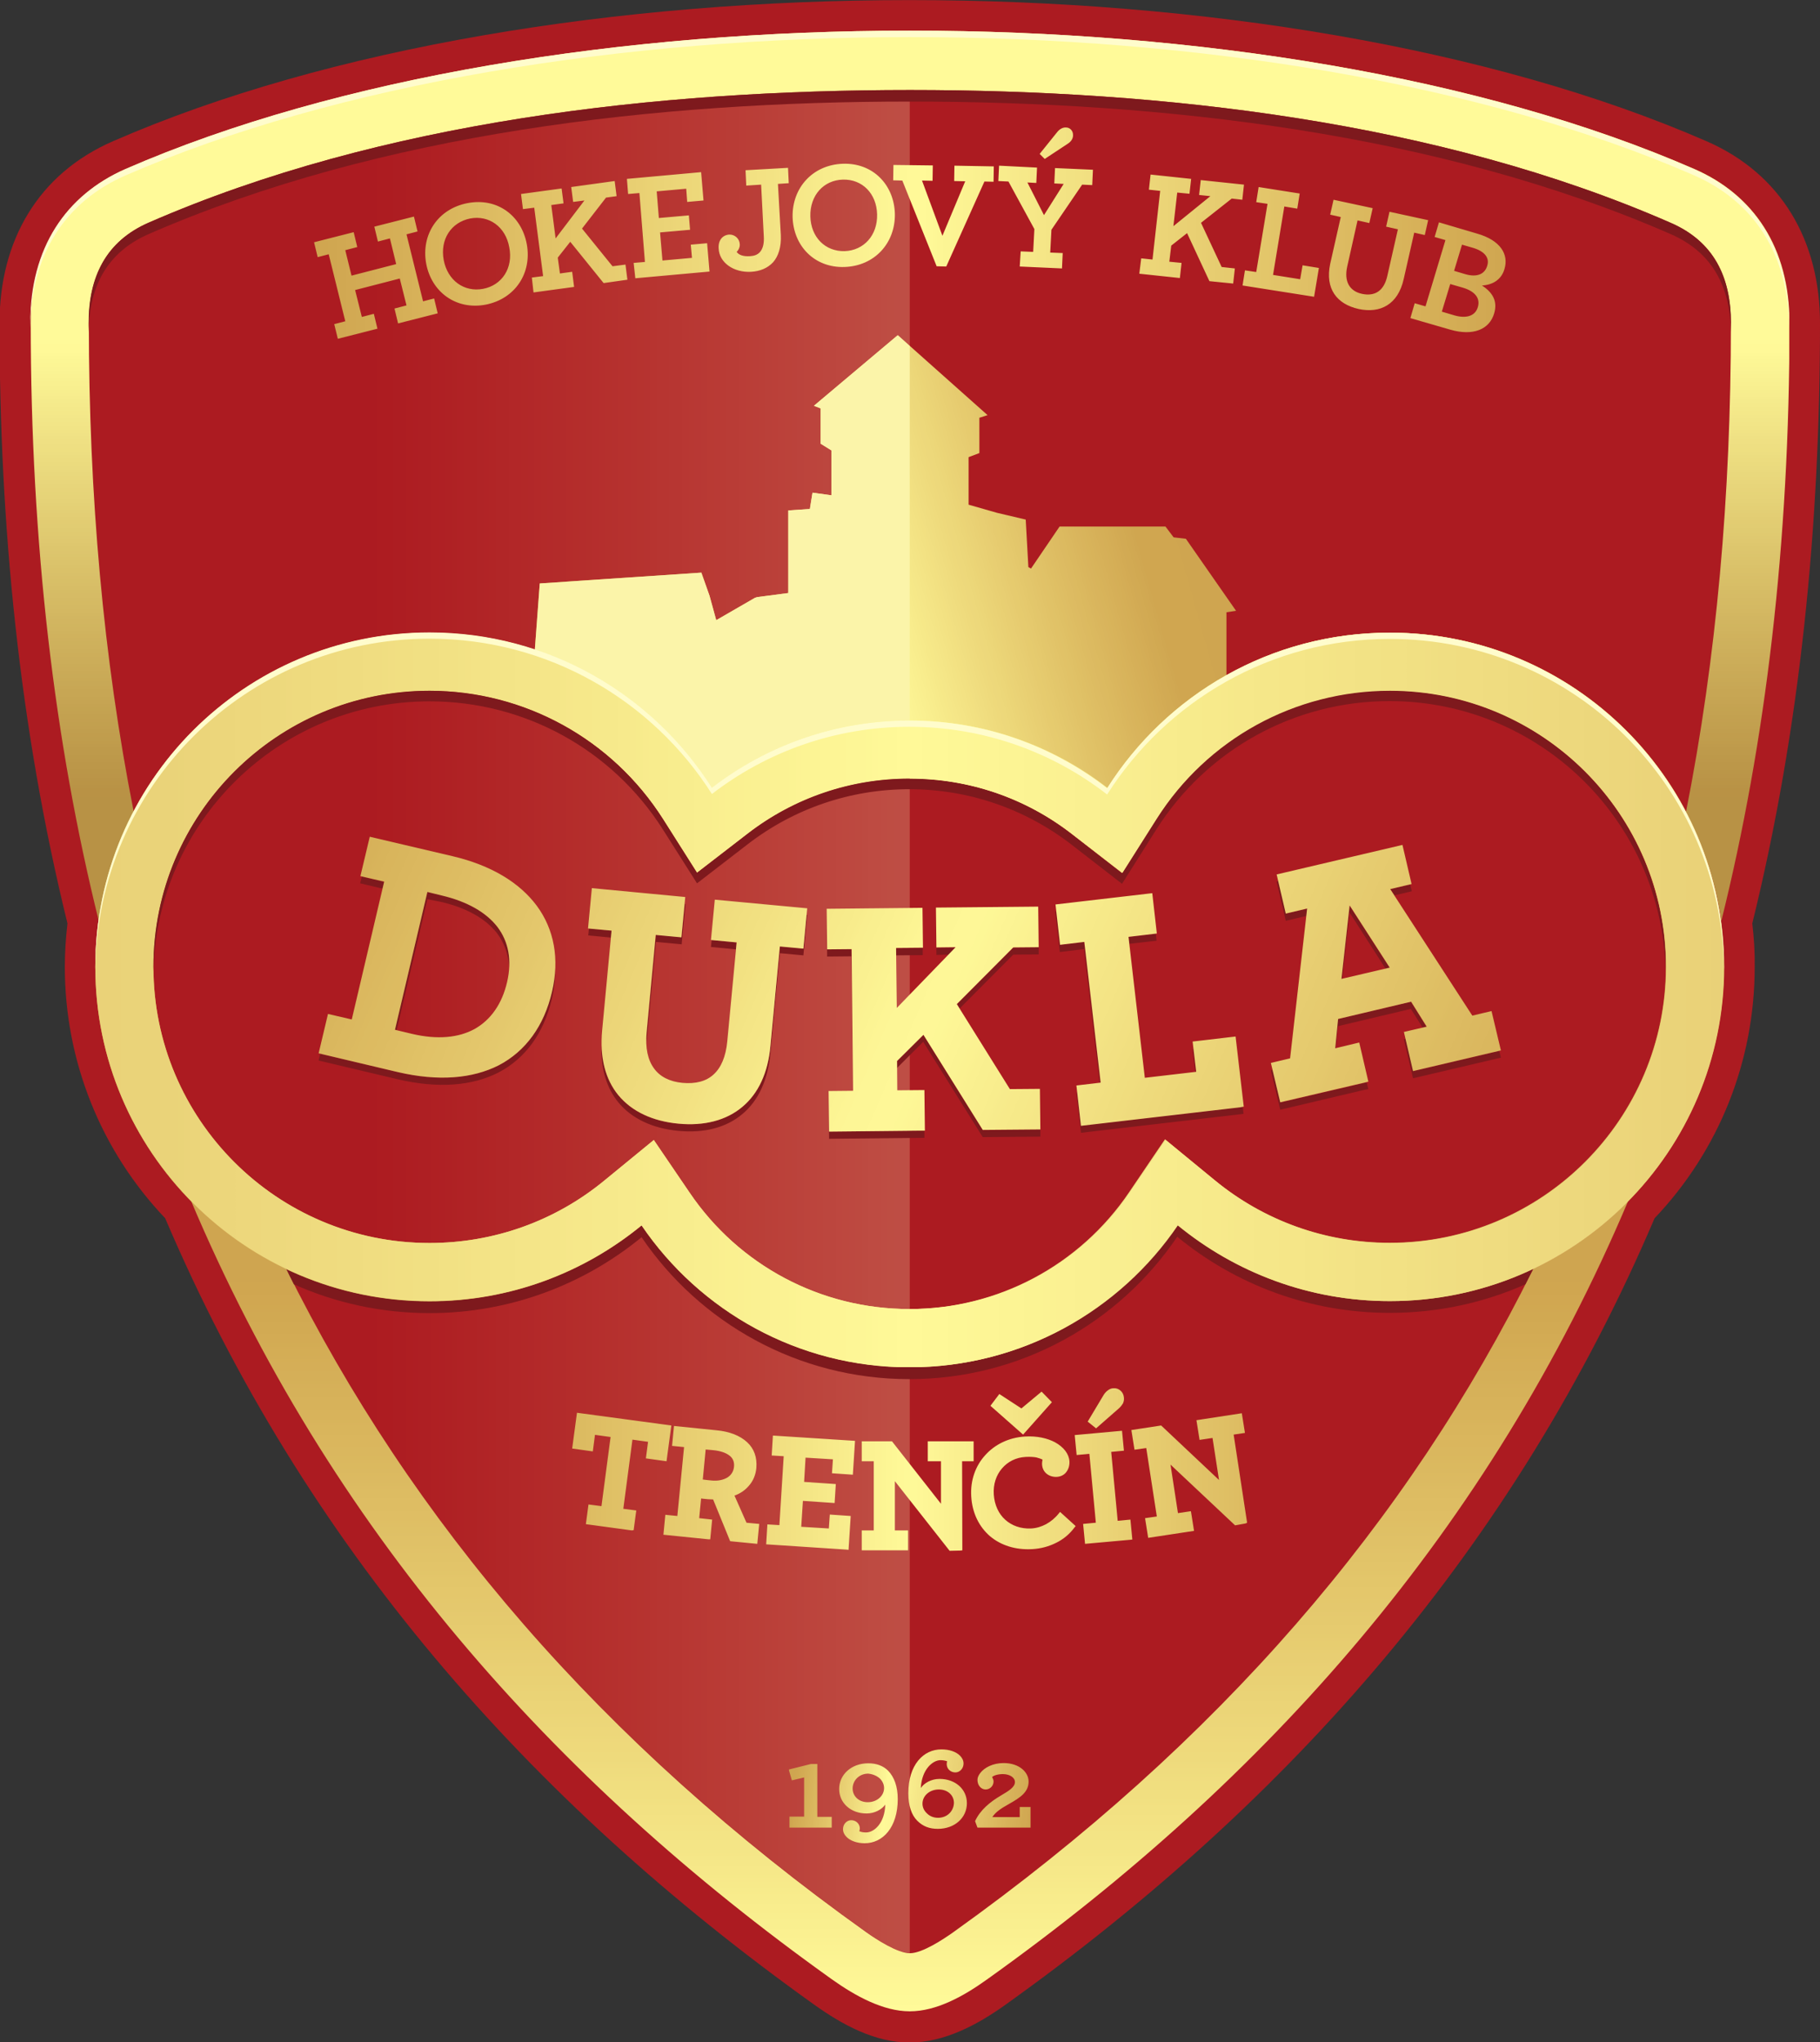
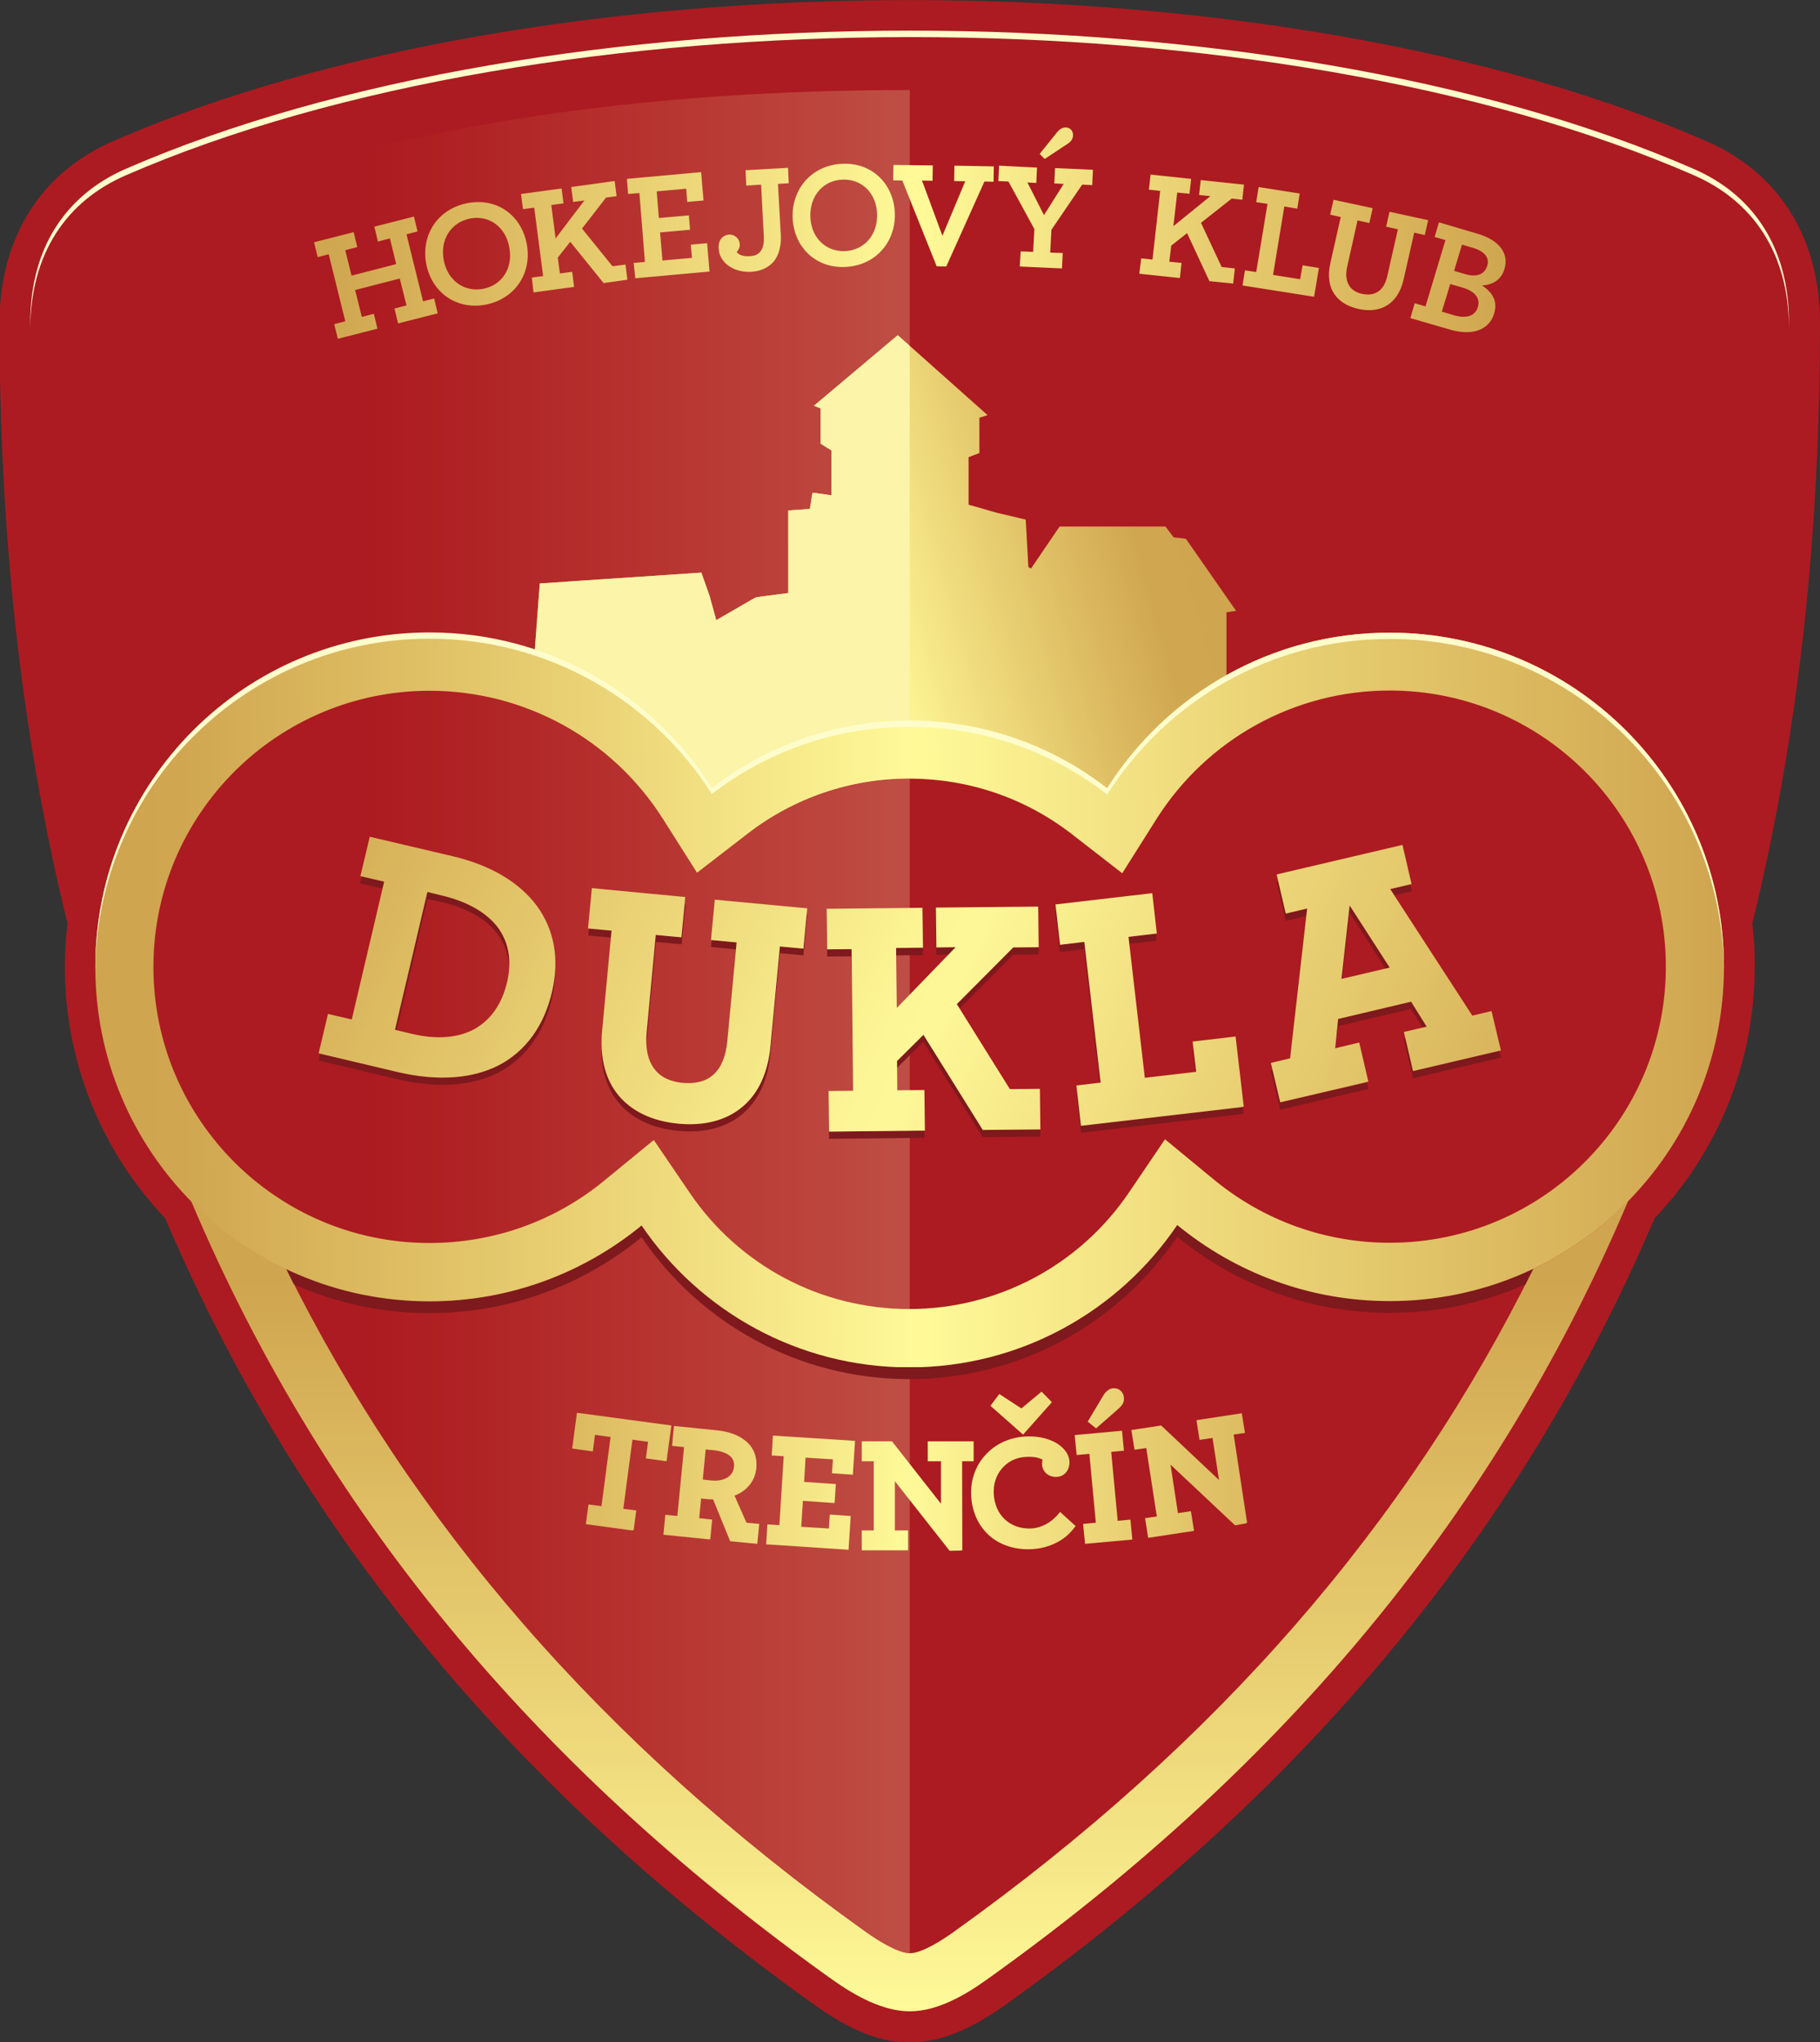
<svg xmlns="http://www.w3.org/2000/svg" xmlns:xlink="http://www.w3.org/1999/xlink" version="1.1" id="Layer_1" x="0px" y="0px" viewBox="0 0 758 850.6" style="enable-background:new 0 0 758 850.6;" xml:space="preserve">
  <rect x="0" y="0" width="758" height="850.6" fill="#333333" stroke="none" />
  <style type="text/css">
	.st0{fill-rule:evenodd;clip-rule:evenodd;fill:#AC1B21;}
	.st1{clip-path:url(#SVGID_2_);}
	.st2{clip-path:url(#SVGID_4_);}
	.st3{fill:url(#SVGID_5_);}
	.st4{clip-path:url(#SVGID_7_);}
	.st5{clip-path:url(#SVGID_9_);}
	.st6{fill:url(#SVGID_10_);}
	.st7{fill-rule:evenodd;clip-rule:evenodd;fill:#FBF4A9;}
	.st8{clip-path:url(#SVGID_12_);}
	.st9{clip-path:url(#SVGID_14_);}
	.st10{fill:url(#SVGID_15_);}
	.st11{clip-path:url(#SVGID_17_);}
	.st12{clip-path:url(#SVGID_19_);}
	.st13{fill:url(#SVGID_20_);}
	.st14{clip-path:url(#SVGID_22_);}
	.st15{clip-path:url(#SVGID_24_);}
	.st16{fill:url(#SVGID_25_);}
	.st17{fill-rule:evenodd;clip-rule:evenodd;fill:#7E191D;}
	.st18{clip-path:url(#SVGID_27_);}
	.st19{clip-path:url(#SVGID_29_);}
	.st20{fill:url(#SVGID_30_);}
	.st21{clip-path:url(#SVGID_32_);}
	.st22{clip-path:url(#SVGID_34_);}
	.st23{fill:url(#SVGID_35_);}
	.st24{clip-path:url(#SVGID_37_);}
	.st25{clip-path:url(#SVGID_39_);}
	.st26{fill:url(#SVGID_40_);}
	.st27{clip-path:url(#SVGID_42_);}
	.st28{clip-path:url(#SVGID_44_);}
	.st29{fill:url(#SVGID_45_);}
	.st30{clip-path:url(#SVGID_47_);}
	.st31{clip-path:url(#SVGID_49_);}
	.st32{fill:url(#SVGID_50_);}
	.st33{fill-rule:evenodd;clip-rule:evenodd;fill:#FFFCCC;}
	.st34{clip-path:url(#SVGID_52_);}
	.st35{clip-path:url(#SVGID_54_);}
	.st36{fill:url(#SVGID_55_);}
</style>
  <g id="surface1">
    <path class="st0" d="M729.8,384.6c20.1-81.7,28.2-166,28.2-250c0-34-15.8-62.1-47.3-75.8c-179.6-78.3-484-78.4-663.6,0   C15.6,72.5-0.2,100.6-0.2,134.6c0,84,8.2,168.3,28.3,250c-0.7,6-1.1,12.1-1.1,18.1c0,39.1,14.9,76.4,41.8,104.7   c58,136.1,150.7,242.1,270.4,327.6c11.5,8.2,25.1,15.7,39.6,15.7c14.5,0,28.3-7.4,39.9-15.7c119.7-85.5,212.4-191.6,270.4-327.6   c26.9-28.3,41.7-65.5,41.7-104.6C730.9,396.6,730.5,390.6,729.8,384.6" />
    <g>
      <defs>
        <rect id="SVGID_1_" x="36" y="37" width="343" height="777" />
      </defs>
      <clipPath id="SVGID_2_">
        <use xlink:href="#SVGID_1_" style="overflow:visible;" />
      </clipPath>
      <g class="st1">
        <g>
          <defs>
            <path id="SVGID_3_" d="M378.9,37.5v262.6h-0.2c-31,0-59.5,10.5-82.2,28c-24.7-38.9-68.1-64.7-117.6-64.7       c-53.6,0-100.1,30.3-123.4,74.7v0c-12.7-64-18.7-131.9-18.7-203.6c0-19.2,7.1-34,25-41.8C158.9,50.4,273.8,37.5,378.9,37.5z        M378.9,324.3v221h-0.2c-36.8,0-70.9-18.1-91.5-48.5l-14.9-21.9l-20.5,16.8c-20.6,16.9-46.2,26.1-72.9,26.1       c-63.5,0-115-51.5-115-115c0-63.5,51.5-115,115-115c39.5,0,76,20.2,97.2,53.4l14.2,22.4l21-16.2c19.4-15,42.9-23,67.4-23H378.9       z M378.9,569.4v244c-5.2,0-14.1-5.8-18.2-8.8c-110.5-78.9-189.3-170.9-241.5-276.3c18.1,8.6,38.4,13.5,59.8,13.5       c33.5,0,64.3-11.8,88.3-31.6c24.2,35.7,65.1,59.1,111.5,59.1L378.9,569.4z" />
          </defs>
          <clipPath id="SVGID_4_">
            <use xlink:href="#SVGID_3_" style="overflow:visible;" />
          </clipPath>
          <g class="st2">
            <linearGradient id="SVGID_5_" gradientUnits="userSpaceOnUse" x1="378.909" y1="-169.792" x2="36.897" y2="-169.792" gradientTransform="matrix(1 0 0 1 0 595.276)">
              <stop offset="0" style="stop-color:#BF4E45" />
              <stop offset="7.812500e-03" style="stop-color:#BE4E45" />
              <stop offset="1.562500e-02" style="stop-color:#BE4D44" />
              <stop offset="2.343750e-02" style="stop-color:#BE4D43" />
              <stop offset="3.125000e-02" style="stop-color:#BE4C43" />
              <stop offset="3.906250e-02" style="stop-color:#BE4B42" />
              <stop offset="4.687500e-02" style="stop-color:#BE4B42" />
              <stop offset="5.468750e-02" style="stop-color:#BD4A41" />
              <stop offset="6.250000e-02" style="stop-color:#BD4940" />
              <stop offset="7.031250e-02" style="stop-color:#BD4840" />
              <stop offset="7.812500e-02" style="stop-color:#BD483F" />
              <stop offset="8.593750e-02" style="stop-color:#BD473F" />
              <stop offset="9.375000e-02" style="stop-color:#BC463E" />
              <stop offset="0.102" style="stop-color:#BC463E" />
              <stop offset="0.109" style="stop-color:#BC453D" />
              <stop offset="0.117" style="stop-color:#BC443D" />
              <stop offset="0.125" style="stop-color:#BC443C" />
              <stop offset="0.133" style="stop-color:#BB433C" />
              <stop offset="0.141" style="stop-color:#BB423B" />
              <stop offset="0.148" style="stop-color:#BB423A" />
              <stop offset="0.156" style="stop-color:#BB413A" />
              <stop offset="0.164" style="stop-color:#BB4039" />
              <stop offset="0.172" style="stop-color:#BA4039" />
              <stop offset="0.18" style="stop-color:#BA3F38" />
              <stop offset="0.188" style="stop-color:#BA3E38" />
              <stop offset="0.195" style="stop-color:#BA3E37" />
              <stop offset="0.203" style="stop-color:#BA3D37" />
              <stop offset="0.211" style="stop-color:#B93C36" />
              <stop offset="0.219" style="stop-color:#B93C36" />
              <stop offset="0.227" style="stop-color:#B93B35" />
              <stop offset="0.234" style="stop-color:#B93A35" />
              <stop offset="0.242" style="stop-color:#B93A34" />
              <stop offset="0.25" style="stop-color:#B83934" />
              <stop offset="0.258" style="stop-color:#B83834" />
              <stop offset="0.266" style="stop-color:#B83833" />
              <stop offset="0.273" style="stop-color:#B83733" />
              <stop offset="0.281" style="stop-color:#B73632" />
              <stop offset="0.289" style="stop-color:#B73632" />
              <stop offset="0.297" style="stop-color:#B73531" />
              <stop offset="0.305" style="stop-color:#B73531" />
              <stop offset="0.312" style="stop-color:#B73430" />
              <stop offset="0.32" style="stop-color:#B63330" />
              <stop offset="0.328" style="stop-color:#B6332F" />
              <stop offset="0.336" style="stop-color:#B6322F" />
              <stop offset="0.344" style="stop-color:#B6312F" />
              <stop offset="0.352" style="stop-color:#B6312E" />
              <stop offset="0.359" style="stop-color:#B5302E" />
              <stop offset="0.367" style="stop-color:#B5302D" />
              <stop offset="0.375" style="stop-color:#B52F2D" />
              <stop offset="0.383" style="stop-color:#B52E2D" />
              <stop offset="0.391" style="stop-color:#B42E2C" />
              <stop offset="0.398" style="stop-color:#B42D2C" />
              <stop offset="0.406" style="stop-color:#B42D2B" />
              <stop offset="0.414" style="stop-color:#B42C2B" />
              <stop offset="0.422" style="stop-color:#B32B2B" />
              <stop offset="0.43" style="stop-color:#B32B2A" />
              <stop offset="0.438" style="stop-color:#B32A2A" />
              <stop offset="0.445" style="stop-color:#B32A29" />
              <stop offset="0.453" style="stop-color:#B32929" />
              <stop offset="0.461" style="stop-color:#B22829" />
              <stop offset="0.469" style="stop-color:#B22828" />
              <stop offset="0.477" style="stop-color:#B22728" />
              <stop offset="0.484" style="stop-color:#B22728" />
              <stop offset="0.492" style="stop-color:#B12627" />
              <stop offset="0.5" style="stop-color:#B12627" />
              <stop offset="0.508" style="stop-color:#B12526" />
              <stop offset="0.516" style="stop-color:#B12426" />
              <stop offset="0.523" style="stop-color:#B02426" />
              <stop offset="0.531" style="stop-color:#B02325" />
              <stop offset="0.539" style="stop-color:#B02325" />
              <stop offset="0.547" style="stop-color:#B02225" />
              <stop offset="0.555" style="stop-color:#AF2224" />
              <stop offset="0.562" style="stop-color:#AF2124" />
              <stop offset="0.57" style="stop-color:#AF2024" />
              <stop offset="0.578" style="stop-color:#AF2023" />
              <stop offset="0.586" style="stop-color:#AE1F23" />
              <stop offset="0.594" style="stop-color:#AE1F23" />
              <stop offset="0.602" style="stop-color:#AE1E23" />
              <stop offset="0.609" style="stop-color:#AE1E22" />
              <stop offset="0.617" style="stop-color:#AD1D22" />
              <stop offset="0.625" style="stop-color:#AD1D22" />
              <stop offset="0.633" style="stop-color:#AD1C21" />
              <stop offset="0.641" style="stop-color:#AD1C21" />
              <stop offset="0.656" style="stop-color:#AC1B21" />
              <stop offset="0.688" style="stop-color:#AC1B21" />
              <stop offset="0.75" style="stop-color:#AC1B21" />
              <stop offset="1" style="stop-color:#AC1B21" />
            </linearGradient>
            <path class="st3" d="M36.9,813.5v-776h342v776H36.9z" />
          </g>
        </g>
      </g>
    </g>
    <g>
      <defs>
        <rect id="SVGID_6_" x="222" y="139" width="293" height="193" />
      </defs>
      <clipPath id="SVGID_7_">
        <use xlink:href="#SVGID_6_" style="overflow:visible;" />
      </clipPath>
      <g class="st4">
        <g>
          <defs>
            <path id="SVGID_8_" d="M510.8,284.8V255l4-0.6l-20.9-30l-5.1-0.6l-3.4-4.5h-44.1l-11.9,17.5l-1.1-0.6l-1.1-19.8l-11.9-2.8       l-11.9-3.4v-19.8l4.5-1.7v-14.7l3.4-1.1l-37.4-33.3L339,169l2.8,1.1v14.7l4.5,2.8v18.7l-7.9-1.1l-1.1,6.8l-9,0.6V247l-13,1.7       l-0.9,0.3l-16.1,9.3l-2.8-10.2l-3.4-9.6l-67.3,4.5l-2.3,30.9c30.8,10.2,56.9,30.8,74,57.7c22.7-17.6,51.2-28,82.2-28       s59.6,10.5,82.4,28.2C473.5,312.4,490.6,296.1,510.8,284.8" />
          </defs>
          <clipPath id="SVGID_9_">
            <use xlink:href="#SVGID_8_" style="overflow:visible;" />
          </clipPath>
          <g class="st5">
            <linearGradient id="SVGID_10_" gradientUnits="userSpaceOnUse" x1="208.144" y1="-314.201" x2="529.099" y2="-404.825" gradientTransform="matrix(1 0 0 1 0 595.276)">
              <stop offset="0" style="stop-color:#CFA550" />
              <stop offset="3.125000e-02" style="stop-color:#CFA550" />
              <stop offset="3.906250e-02" style="stop-color:#D0A650" />
              <stop offset="4.687500e-02" style="stop-color:#D0A651" />
              <stop offset="5.468750e-02" style="stop-color:#D1A852" />
              <stop offset="6.250000e-02" style="stop-color:#D2A953" />
              <stop offset="7.031250e-02" style="stop-color:#D3AB54" />
              <stop offset="7.812500e-02" style="stop-color:#D4AC55" />
              <stop offset="8.593750e-02" style="stop-color:#D4AE56" />
              <stop offset="9.375000e-02" style="stop-color:#D5AF57" />
              <stop offset="0.102" style="stop-color:#D6B059" />
              <stop offset="0.109" style="stop-color:#D7B25A" />
              <stop offset="0.117" style="stop-color:#D8B35B" />
              <stop offset="0.125" style="stop-color:#D9B55C" />
              <stop offset="0.133" style="stop-color:#DAB65D" />
              <stop offset="0.141" style="stop-color:#DBB85E" />
              <stop offset="0.148" style="stop-color:#DBB960" />
              <stop offset="0.156" style="stop-color:#DCBB61" />
              <stop offset="0.157" style="stop-color:#DDBC62" />
              <stop offset="0.164" style="stop-color:#DEBD63" />
              <stop offset="0.172" style="stop-color:#DEBE63" />
              <stop offset="0.18" style="stop-color:#DFBF65" />
              <stop offset="0.188" style="stop-color:#E0C166" />
              <stop offset="0.195" style="stop-color:#E1C267" />
              <stop offset="0.203" style="stop-color:#E2C468" />
              <stop offset="0.211" style="stop-color:#E2C56A" />
              <stop offset="0.219" style="stop-color:#E3C76B" />
              <stop offset="0.227" style="stop-color:#E4C86C" />
              <stop offset="0.234" style="stop-color:#E5CA6E" />
              <stop offset="0.242" style="stop-color:#E6CB6F" />
              <stop offset="0.25" style="stop-color:#E7CD70" />
              <stop offset="0.258" style="stop-color:#E8CE72" />
              <stop offset="0.266" style="stop-color:#E9D073" />
              <stop offset="0.273" style="stop-color:#EAD275" />
              <stop offset="0.281" style="stop-color:#EAD376" />
              <stop offset="0.289" style="stop-color:#EBD577" />
              <stop offset="0.297" style="stop-color:#ECD679" />
              <stop offset="0.305" style="stop-color:#EDD87A" />
              <stop offset="0.312" style="stop-color:#EEDA7C" />
              <stop offset="0.32" style="stop-color:#EFDB7D" />
              <stop offset="0.328" style="stop-color:#F0DD7E" />
              <stop offset="0.336" style="stop-color:#F1DE80" />
              <stop offset="0.344" style="stop-color:#F2E081" />
              <stop offset="0.352" style="stop-color:#F2E283" />
              <stop offset="0.359" style="stop-color:#F3E384" />
              <stop offset="0.367" style="stop-color:#F4E586" />
              <stop offset="0.375" style="stop-color:#F5E787" />
              <stop offset="0.383" style="stop-color:#F6E889" />
              <stop offset="0.391" style="stop-color:#F7EA8A" />
              <stop offset="0.398" style="stop-color:#F8EC8C" />
              <stop offset="0.406" style="stop-color:#F9EE8E" />
              <stop offset="0.414" style="stop-color:#FAEF8F" />
              <stop offset="0.422" style="stop-color:#FAF191" />
              <stop offset="0.43" style="stop-color:#FBF392" />
              <stop offset="0.438" style="stop-color:#FCF494" />
              <stop offset="0.469" style="stop-color:#FDF696" />
              <stop offset="0.473" style="stop-color:#FDF695" />
              <stop offset="0.477" style="stop-color:#FCF594" />
              <stop offset="0.48" style="stop-color:#FCF494" />
              <stop offset="0.484" style="stop-color:#FBF393" />
              <stop offset="0.488" style="stop-color:#FBF292" />
              <stop offset="0.492" style="stop-color:#FAF191" />
              <stop offset="0.496" style="stop-color:#FAF090" />
              <stop offset="0.5" style="stop-color:#F9EF8F" />
              <stop offset="0.504" style="stop-color:#F9EE8E" />
              <stop offset="0.508" style="stop-color:#F8ED8D" />
              <stop offset="0.512" style="stop-color:#F8EC8C" />
              <stop offset="0.516" style="stop-color:#F7EB8B" />
              <stop offset="0.519" style="stop-color:#F7EA8A" />
              <stop offset="0.523" style="stop-color:#F6E989" />
              <stop offset="0.527" style="stop-color:#F6E888" />
              <stop offset="0.531" style="stop-color:#F5E788" />
              <stop offset="0.535" style="stop-color:#F5E687" />
              <stop offset="0.539" style="stop-color:#F4E586" />
              <stop offset="0.543" style="stop-color:#F4E485" />
              <stop offset="0.547" style="stop-color:#F3E384" />
              <stop offset="0.551" style="stop-color:#F3E283" />
              <stop offset="0.555" style="stop-color:#F2E182" />
              <stop offset="0.559" style="stop-color:#F2E081" />
              <stop offset="0.562" style="stop-color:#F1DF81" />
              <stop offset="0.566" style="stop-color:#F0DE80" />
              <stop offset="0.57" style="stop-color:#F0DD7F" />
              <stop offset="0.574" style="stop-color:#EFDC7E" />
              <stop offset="0.578" style="stop-color:#EFDB7D" />
              <stop offset="0.582" style="stop-color:#EEDA7C" />
              <stop offset="0.586" style="stop-color:#EED97B" />
              <stop offset="0.59" style="stop-color:#EDD87B" />
              <stop offset="0.594" style="stop-color:#EDD87A" />
              <stop offset="0.598" style="stop-color:#ECD779" />
              <stop offset="0.602" style="stop-color:#ECD678" />
              <stop offset="0.606" style="stop-color:#EBD577" />
              <stop offset="0.609" style="stop-color:#EBD476" />
              <stop offset="0.613" style="stop-color:#EAD376" />
              <stop offset="0.617" style="stop-color:#EAD275" />
              <stop offset="0.621" style="stop-color:#E9D174" />
              <stop offset="0.625" style="stop-color:#E9D073" />
              <stop offset="0.629" style="stop-color:#E8CF72" />
              <stop offset="0.633" style="stop-color:#E8CE72" />
              <stop offset="0.637" style="stop-color:#E7CD71" />
              <stop offset="0.641" style="stop-color:#E7CC70" />
              <stop offset="0.644" style="stop-color:#E6CB6F" />
              <stop offset="0.648" style="stop-color:#E6CB6E" />
              <stop offset="0.652" style="stop-color:#E5CA6E" />
              <stop offset="0.656" style="stop-color:#E5C96D" />
              <stop offset="0.66" style="stop-color:#E4C86C" />
              <stop offset="0.664" style="stop-color:#E3C76B" />
              <stop offset="0.668" style="stop-color:#E3C66B" />
              <stop offset="0.672" style="stop-color:#E2C56A" />
              <stop offset="0.676" style="stop-color:#E2C469" />
              <stop offset="0.68" style="stop-color:#E1C368" />
              <stop offset="0.684" style="stop-color:#E1C267" />
              <stop offset="0.688" style="stop-color:#E0C267" />
              <stop offset="0.691" style="stop-color:#E0C166" />
              <stop offset="0.695" style="stop-color:#DFC065" />
              <stop offset="0.699" style="stop-color:#DFBF64" />
              <stop offset="0.703" style="stop-color:#DEBE64" />
              <stop offset="0.707" style="stop-color:#DEBD63" />
              <stop offset="0.711" style="stop-color:#DDBC62" />
              <stop offset="0.715" style="stop-color:#DDBB62" />
              <stop offset="0.719" style="stop-color:#DCBA61" />
              <stop offset="0.723" style="stop-color:#DCBA60" />
              <stop offset="0.727" style="stop-color:#DBB95F" />
              <stop offset="0.731" style="stop-color:#DBB85F" />
              <stop offset="0.734" style="stop-color:#DAB75E" />
              <stop offset="0.738" style="stop-color:#DAB65D" />
              <stop offset="0.742" style="stop-color:#D9B55D" />
              <stop offset="0.746" style="stop-color:#D9B45C" />
              <stop offset="0.75" style="stop-color:#D8B45B" />
              <stop offset="0.754" style="stop-color:#D8B35A" />
              <stop offset="0.758" style="stop-color:#D7B25A" />
              <stop offset="0.762" style="stop-color:#D7B159" />
              <stop offset="0.766" style="stop-color:#D6B058" />
              <stop offset="0.769" style="stop-color:#D6AF58" />
              <stop offset="0.773" style="stop-color:#D5AF57" />
              <stop offset="0.777" style="stop-color:#D5AE56" />
              <stop offset="0.781" style="stop-color:#D4AD56" />
              <stop offset="0.785" style="stop-color:#D4AC55" />
              <stop offset="0.789" style="stop-color:#D3AB54" />
              <stop offset="0.793" style="stop-color:#D2AA54" />
              <stop offset="0.797" style="stop-color:#D2AA53" />
              <stop offset="0.801" style="stop-color:#D1A952" />
              <stop offset="0.805" style="stop-color:#D1A852" />
              <stop offset="0.809" style="stop-color:#D0A751" />
              <stop offset="0.812" style="stop-color:#D0A650" />
              <stop offset="0.843" style="stop-color:#D0A650" />
              <stop offset="0.875" style="stop-color:#CFA550" />
              <stop offset="1" style="stop-color:#CFA550" />
            </linearGradient>
            <path class="st6" d="M222.5,331.9V139.7h292.3v192.2H222.5z" />
          </g>
        </g>
      </g>
    </g>
    <path class="st7" d="M378.9,144.1l-5-4.5L339,169l2.8,1.1v14.7l4.5,2.8v18.7l-7.9-1.1l-1.1,6.8l-9,0.6V247l-13,1.7l-0.9,0.3   l-16.1,9.3l-2.8-10.2l-3.4-9.6l-67.3,4.5l-2.3,30.9c30.8,10.2,56.9,30.8,74,57.7c22.7-17.6,51.2-28,82.2-28h0.2V144.1z" />
    <g>
      <defs>
        <rect id="SVGID_11_" x="79" y="500" width="600" height="338" />
      </defs>
      <clipPath id="SVGID_12_">
        <use xlink:href="#SVGID_11_" style="overflow:visible;" />
      </clipPath>
      <g class="st8">
        <g>
          <defs>
            <path id="SVGID_13_" d="M678.1,500.2c-57.7,136.4-150,240.7-267,324.2c-9.6,6.9-21,13.3-32.2,13.3c-11.1,0-22.7-6.4-32.4-13.3       c-117-83.5-209.3-187.9-267-324.4l0,0c11.9,12.1,26,22.1,41.6,29.3c-0.7-0.3-1.3-0.6-1.9-0.9c52.2,105.4,131,197.5,241.5,276.3       c4.2,3,13.1,8.8,18.3,8.8c5.1,0,13.9-5.8,18.1-8.8c110.4-78.9,189.3-170.8,241.5-276.3C653.4,521.4,666.7,511.8,678.1,500.2" />
          </defs>
          <clipPath id="SVGID_14_">
            <use xlink:href="#SVGID_13_" style="overflow:visible;" />
          </clipPath>
          <g class="st9">
            <linearGradient id="SVGID_15_" gradientUnits="userSpaceOnUse" x1="378.811" y1="-95.23" x2="378.811" y2="242.47" gradientTransform="matrix(1 0 0 1 0 595.276)">
              <stop offset="0" style="stop-color:#CFA550" />
              <stop offset="6.250000e-02" style="stop-color:#CFA550" />
              <stop offset="9.375000e-02" style="stop-color:#CFA550" />
              <stop offset="0.109" style="stop-color:#D0A650" />
              <stop offset="0.125" style="stop-color:#D1A751" />
              <stop offset="0.141" style="stop-color:#D1A952" />
              <stop offset="0.156" style="stop-color:#D2AA53" />
              <stop offset="0.172" style="stop-color:#D3AB54" />
              <stop offset="0.188" style="stop-color:#D4AD55" />
              <stop offset="0.203" style="stop-color:#D5AE57" />
              <stop offset="0.219" style="stop-color:#D5AF58" />
              <stop offset="0.234" style="stop-color:#D6B159" />
              <stop offset="0.25" style="stop-color:#D7B25A" />
              <stop offset="0.266" style="stop-color:#D8B35B" />
              <stop offset="0.281" style="stop-color:#D9B55C" />
              <stop offset="0.297" style="stop-color:#DAB65D" />
              <stop offset="0.312" style="stop-color:#DAB75E" />
              <stop offset="0.328" style="stop-color:#DBB95F" />
              <stop offset="0.344" style="stop-color:#DCBA61" />
              <stop offset="0.359" style="stop-color:#DDBC62" />
              <stop offset="0.375" style="stop-color:#DEBD63" />
              <stop offset="0.391" style="stop-color:#DFBE64" />
              <stop offset="0.406" style="stop-color:#DFC065" />
              <stop offset="0.422" style="stop-color:#E0C167" />
              <stop offset="0.438" style="stop-color:#E1C368" />
              <stop offset="0.453" style="stop-color:#E2C469" />
              <stop offset="0.469" style="stop-color:#E3C66A" />
              <stop offset="0.484" style="stop-color:#E4C76B" />
              <stop offset="0.5" style="stop-color:#E4C86D" />
              <stop offset="0.516" style="stop-color:#E5CA6E" />
              <stop offset="0.531" style="stop-color:#E6CB6F" />
              <stop offset="0.547" style="stop-color:#E7CD70" />
              <stop offset="0.562" style="stop-color:#E8CE72" />
              <stop offset="0.578" style="stop-color:#E9D073" />
              <stop offset="0.594" style="stop-color:#E9D174" />
              <stop offset="0.609" style="stop-color:#EAD376" />
              <stop offset="0.625" style="stop-color:#EBD477" />
              <stop offset="0.641" style="stop-color:#ECD678" />
              <stop offset="0.656" style="stop-color:#EDD77A" />
              <stop offset="0.672" style="stop-color:#EED97B" />
              <stop offset="0.688" style="stop-color:#EEDA7C" />
              <stop offset="0.703" style="stop-color:#EFDC7E" />
              <stop offset="0.719" style="stop-color:#F0DE7F" />
              <stop offset="0.734" style="stop-color:#F1DF80" />
              <stop offset="0.75" style="stop-color:#F2E182" />
              <stop offset="0.766" style="stop-color:#F3E283" />
              <stop offset="0.781" style="stop-color:#F3E485" />
              <stop offset="0.797" style="stop-color:#F4E586" />
              <stop offset="0.812" style="stop-color:#F5E788" />
              <stop offset="0.828" style="stop-color:#F6E889" />
              <stop offset="0.844" style="stop-color:#F7EA8A" />
              <stop offset="0.859" style="stop-color:#F8EC8C" />
              <stop offset="0.875" style="stop-color:#F9ED8D" />
              <stop offset="0.891" style="stop-color:#F9EF8F" />
              <stop offset="0.906" style="stop-color:#FAF090" />
              <stop offset="0.922" style="stop-color:#FBF292" />
              <stop offset="0.938" style="stop-color:#FCF493" />
              <stop offset="0.953" style="stop-color:#FDF595" />
              <stop offset="0.969" style="stop-color:#FEF796" />
              <stop offset="0.984" style="stop-color:#FEF998" />
              <stop offset="1" style="stop-color:#FFFA99" />
            </linearGradient>
            <path class="st10" d="M79.5,837.7V500h598.6v337.7H79.5z" />
          </g>
        </g>
      </g>
    </g>
    <g>
      <defs>
-         <rect id="SVGID_16_" x="12" y="12" width="734" height="372" />
-       </defs>
+         </defs>
      <clipPath id="SVGID_17_">
        <use xlink:href="#SVGID_16_" style="overflow:visible;" />
      </clipPath>
      <g class="st11">
        <g>
          <defs>
            <path id="SVGID_18_" d="M702.2,338.1c12.7-64,18.7-131.8,18.7-203.5c0-19.2-7.1-34-25.1-41.8C598.9,50.4,484,37.5,379,37.5       c-105.2,0-220,12.9-317,55.2c-17.9,7.8-25,22.7-25,41.8c0,71.7,6,139.6,18.7,203.6v0c-7.3,14-12.3,29.4-14.5,45.7       c-18.5-74.5-28.4-157.2-28.4-249.3c0-31.3,14.8-53.2,39.6-64.1c176.2-76.8,477.1-76.9,653.3,0c24.8,10.8,39.6,32.8,39.6,64.1       c0,92-9.9,174.6-28.4,249.1C714.6,367.4,709.5,352,702.2,338.1" />
          </defs>
          <clipPath id="SVGID_19_">
            <use xlink:href="#SVGID_18_" style="overflow:visible;" />
          </clipPath>
          <g class="st12">
            <linearGradient id="SVGID_20_" gradientUnits="userSpaceOnUse" x1="378.919" y1="-601.753" x2="378.898" y2="-211.409" gradientTransform="matrix(1 0 0 1 0 595.276)">
              <stop offset="0" style="stop-color:#FFFA99" />
              <stop offset="1.009770e-04" style="stop-color:#FFFA99" />
              <stop offset="0.25" style="stop-color:#FFFA99" />
              <stop offset="0.375" style="stop-color:#FFFA99" />
              <stop offset="0.391" style="stop-color:#FFF998" />
              <stop offset="0.395" style="stop-color:#FEF897" />
              <stop offset="0.398" style="stop-color:#FDF796" />
              <stop offset="0.402" style="stop-color:#FCF695" />
              <stop offset="0.406" style="stop-color:#FCF594" />
              <stop offset="0.41" style="stop-color:#FBF494" />
              <stop offset="0.414" style="stop-color:#FAF393" />
              <stop offset="0.418" style="stop-color:#FAF292" />
              <stop offset="0.422" style="stop-color:#F9F191" />
              <stop offset="0.426" style="stop-color:#F9F090" />
              <stop offset="0.43" style="stop-color:#F8EF8F" />
              <stop offset="0.434" style="stop-color:#F7EE8E" />
              <stop offset="0.438" style="stop-color:#F7ED8E" />
              <stop offset="0.441" style="stop-color:#F6EC8D" />
              <stop offset="0.445" style="stop-color:#F5EB8C" />
              <stop offset="0.449" style="stop-color:#F5EA8B" />
              <stop offset="0.453" style="stop-color:#F4E98A" />
              <stop offset="0.457" style="stop-color:#F4E889" />
              <stop offset="0.461" style="stop-color:#F3E789" />
              <stop offset="0.465" style="stop-color:#F2E688" />
              <stop offset="0.469" style="stop-color:#F2E587" />
              <stop offset="0.473" style="stop-color:#F1E486" />
              <stop offset="0.477" style="stop-color:#F1E385" />
              <stop offset="0.48" style="stop-color:#F0E285" />
              <stop offset="0.484" style="stop-color:#EFE184" />
              <stop offset="0.488" style="stop-color:#EFE083" />
              <stop offset="0.492" style="stop-color:#EEDF82" />
              <stop offset="0.496" style="stop-color:#EEDF81" />
              <stop offset="0.5" style="stop-color:#EDDE81" />
              <stop offset="0.504" style="stop-color:#ECDD80" />
              <stop offset="0.508" style="stop-color:#ECDC7F" />
              <stop offset="0.512" style="stop-color:#EBDB7E" />
              <stop offset="0.516" style="stop-color:#EADA7E" />
              <stop offset="0.519" style="stop-color:#EAD97D" />
              <stop offset="0.523" style="stop-color:#E9D87C" />
              <stop offset="0.527" style="stop-color:#E9D77B" />
              <stop offset="0.531" style="stop-color:#E8D67B" />
              <stop offset="0.535" style="stop-color:#E7D57A" />
              <stop offset="0.539" style="stop-color:#E7D479" />
              <stop offset="0.543" style="stop-color:#E6D478" />
              <stop offset="0.547" style="stop-color:#E6D378" />
              <stop offset="0.551" style="stop-color:#E5D277" />
              <stop offset="0.555" style="stop-color:#E4D176" />
              <stop offset="0.559" style="stop-color:#E4D075" />
              <stop offset="0.562" style="stop-color:#E3CF75" />
              <stop offset="0.566" style="stop-color:#E3CE74" />
              <stop offset="0.57" style="stop-color:#E2CD73" />
              <stop offset="0.574" style="stop-color:#E2CC72" />
              <stop offset="0.578" style="stop-color:#E1CC72" />
              <stop offset="0.582" style="stop-color:#E0CB71" />
              <stop offset="0.586" style="stop-color:#E0CA70" />
              <stop offset="0.59" style="stop-color:#DFC970" />
              <stop offset="0.594" style="stop-color:#DFC86F" />
              <stop offset="0.598" style="stop-color:#DEC76E" />
              <stop offset="0.602" style="stop-color:#DDC66D" />
              <stop offset="0.606" style="stop-color:#DDC56D" />
              <stop offset="0.609" style="stop-color:#DCC56C" />
              <stop offset="0.613" style="stop-color:#DCC46B" />
              <stop offset="0.617" style="stop-color:#DBC36B" />
              <stop offset="0.621" style="stop-color:#DAC26A" />
              <stop offset="0.625" style="stop-color:#DAC169" />
              <stop offset="0.629" style="stop-color:#D9C069" />
              <stop offset="0.633" style="stop-color:#D9BF68" />
              <stop offset="0.637" style="stop-color:#D8BF67" />
              <stop offset="0.641" style="stop-color:#D8BE67" />
              <stop offset="0.644" style="stop-color:#D7BD66" />
              <stop offset="0.648" style="stop-color:#D6BC65" />
              <stop offset="0.652" style="stop-color:#D6BB65" />
              <stop offset="0.656" style="stop-color:#D5BA64" />
              <stop offset="0.66" style="stop-color:#D5BA63" />
              <stop offset="0.664" style="stop-color:#D4B963" />
              <stop offset="0.668" style="stop-color:#D4B862" />
              <stop offset="0.672" style="stop-color:#D3B761" />
              <stop offset="0.676" style="stop-color:#D2B661" />
              <stop offset="0.68" style="stop-color:#D2B560" />
              <stop offset="0.684" style="stop-color:#D1B55F" />
              <stop offset="0.688" style="stop-color:#D1B45F" />
              <stop offset="0.691" style="stop-color:#D0B35E" />
              <stop offset="0.695" style="stop-color:#D0B25D" />
              <stop offset="0.699" style="stop-color:#CFB15D" />
              <stop offset="0.703" style="stop-color:#CEB15C" />
              <stop offset="0.707" style="stop-color:#CEB05C" />
              <stop offset="0.711" style="stop-color:#CDAF5B" />
              <stop offset="0.715" style="stop-color:#CDAE5A" />
              <stop offset="0.719" style="stop-color:#CCAD5A" />
              <stop offset="0.723" style="stop-color:#CCAD59" />
              <stop offset="0.727" style="stop-color:#CBAC58" />
              <stop offset="0.731" style="stop-color:#CBAB58" />
              <stop offset="0.734" style="stop-color:#CAAA57" />
              <stop offset="0.738" style="stop-color:#C9AA57" />
              <stop offset="0.742" style="stop-color:#C9A956" />
              <stop offset="0.746" style="stop-color:#C8A856" />
              <stop offset="0.75" style="stop-color:#C8A755" />
              <stop offset="0.754" style="stop-color:#C7A654" />
              <stop offset="0.758" style="stop-color:#C7A654" />
              <stop offset="0.762" style="stop-color:#C6A553" />
              <stop offset="0.766" style="stop-color:#C6A453" />
              <stop offset="0.769" style="stop-color:#C5A352" />
              <stop offset="0.773" style="stop-color:#C4A351" />
              <stop offset="0.777" style="stop-color:#C4A251" />
              <stop offset="0.781" style="stop-color:#C3A150" />
              <stop offset="0.785" style="stop-color:#C3A050" />
              <stop offset="0.789" style="stop-color:#C2A04F" />
              <stop offset="0.793" style="stop-color:#C29F4F" />
              <stop offset="0.797" style="stop-color:#C19E4E" />
              <stop offset="0.801" style="stop-color:#C19D4D" />
              <stop offset="0.805" style="stop-color:#C09D4D" />
              <stop offset="0.809" style="stop-color:#C09C4C" />
              <stop offset="0.812" style="stop-color:#BF9B4C" />
              <stop offset="0.816" style="stop-color:#BE9A4B" />
              <stop offset="0.82" style="stop-color:#BE9A4B" />
              <stop offset="0.824" style="stop-color:#BD994A" />
              <stop offset="0.828" style="stop-color:#BD984A" />
              <stop offset="0.832" style="stop-color:#BC9749" />
              <stop offset="0.836" style="stop-color:#BC9749" />
              <stop offset="0.84" style="stop-color:#BB9648" />
              <stop offset="0.844" style="stop-color:#BB9548" />
              <stop offset="0.848" style="stop-color:#BA9447" />
              <stop offset="0.852" style="stop-color:#BA9446" />
              <stop offset="0.856" style="stop-color:#B99346" />
              <stop offset="0.859" style="stop-color:#B99245" />
              <stop offset="0.875" style="stop-color:#B89245" />
              <stop offset="1" style="stop-color:#B89245" />
              <stop offset="1" style="stop-color:#B89245" />
            </linearGradient>
            <path class="st13" d="M12.6,383.8V-6.5h732.6v390.3H12.6z" />
          </g>
        </g>
      </g>
    </g>
    <g>
      <defs>
        <rect id="SVGID_21_" x="328" y="728" width="102" height="40" />
      </defs>
      <clipPath id="SVGID_22_">
        <use xlink:href="#SVGID_21_" style="overflow:visible;" />
      </clipPath>
      <g class="st14">
        <g>
          <defs>
            <path id="SVGID_23_" d="M328.9,761.2h17.5v-4.5h-6v-22h-2.7l-9.2,2.3l1.3,4.5l5.1-1.2v16.3h-6.1V761.2z M360.1,767.7       c7.5,0,13.8-6.5,13.8-18.4c0-5.3-1.5-9.2-4-11.8c-2.1-2.1-4.9-3.1-8.3-3.1c-7,0-12.1,4.7-12.1,10.7c0,5.8,4.8,10.2,11.4,10.2       c3.4,0,6.4-1.7,7.8-3.7c-0.2,7.7-4.6,11.6-8,11.6c-1.2,0-2.1-0.2-2.8-0.5c0.1-0.4,0.2-0.8,0.2-1.2c0-1.8-1.5-3.4-3.6-3.4       c-1.8,0-3.4,1.6-3.4,3.7c0,1.2,0.5,2.3,1.4,3.2C354,766.6,356.8,767.7,360.1,767.7z M366.3,740.6c1.2,1.1,1.9,2.6,1.9,4.1       c0,3.3-3,5.9-6.8,5.9c-3.8,0-6.3-2.6-6.3-5.7c0-3.3,2.7-6.2,6.5-6.2C363.5,738.9,365.1,739.6,366.3,740.6z M391.7,733.1       c1.1,0,2.1,0.2,2.8,0.5c-0.2,0.4-0.2,0.8-0.2,1.2c0,1.8,1.5,3.4,3.6,3.4c1.8,0,3.4-1.6,3.4-3.7c0-1.3-0.6-2.4-1.5-3.3       c-1.6-1.6-4.4-2.6-7.7-2.6c-7.5,0-13.8,6.4-13.8,18.3c0,5.1,1.3,9,3.7,11.4c2.4,2.4,5.1,3.4,8.6,3.4c7,0,12.1-4.6,12.1-10.7       c0-5.8-4.8-10.1-11.4-10.1c-3.4,0-6.4,1.7-7.8,3.8C383.9,736.9,388.5,733.1,391.7,733.1z M390.7,757.1c-1.9,0-3.5-0.7-4.6-1.8       c-1.2-1.1-1.9-2.5-1.9-4.1c0-3.3,3-5.9,6.8-5.9c3.8,0,6.3,2.5,6.3,5.6C397.2,754.3,394.5,757.1,390.7,757.1z M417.7,738.9       c2.8,0,5,1.4,5,3.3c0,2.1-2.4,3.6-5.8,5.6c-4.6,2.7-8.7,6.1-10.8,10.7l1,2.7h22.1v-8.6h-4.5v4.2h-11.4c1.2-1.9,3.2-3.4,7-5.5       c4.6-2.6,8.1-4.9,8.1-9.3c0-3.8-3.8-7.7-10.4-7.7c-4.5,0-8,1.9-9.7,4.1c-0.8,1-1.2,2-1.2,2.9c0,2.4,1.6,4,3.4,4       c1.8,0,3.3-1.5,3.3-3.3c0-0.7-0.3-1.3-0.6-1.9C414,739.4,415.7,738.9,417.7,738.9" />
          </defs>
          <clipPath id="SVGID_24_">
            <use xlink:href="#SVGID_23_" style="overflow:visible;" />
          </clipPath>
          <g class="st15">
            <linearGradient id="SVGID_25_" gradientUnits="userSpaceOnUse" x1="327.019" y1="146.609" x2="430.795" y2="159.013" gradientTransform="matrix(1 0 0 1 0 595.276)">
              <stop offset="0" style="stop-color:#CFA550" />
              <stop offset="3.125000e-02" style="stop-color:#CFA550" />
              <stop offset="3.906250e-02" style="stop-color:#CFA650" />
              <stop offset="4.296880e-02" style="stop-color:#D0A651" />
              <stop offset="4.687500e-02" style="stop-color:#D1A751" />
              <stop offset="5.078130e-02" style="stop-color:#D1A852" />
              <stop offset="5.468750e-02" style="stop-color:#D2A952" />
              <stop offset="5.859380e-02" style="stop-color:#D2AA53" />
              <stop offset="6.250000e-02" style="stop-color:#D3AA54" />
              <stop offset="6.640630e-02" style="stop-color:#D3AB54" />
              <stop offset="7.031250e-02" style="stop-color:#D4AC55" />
              <stop offset="7.421880e-02" style="stop-color:#D4AD56" />
              <stop offset="7.812500e-02" style="stop-color:#D5AE56" />
              <stop offset="8.203129e-02" style="stop-color:#D5AE57" />
              <stop offset="8.593750e-02" style="stop-color:#D5AF58" />
              <stop offset="8.984379e-02" style="stop-color:#D6B058" />
              <stop offset="9.375000e-02" style="stop-color:#D6B159" />
              <stop offset="9.765621e-02" style="stop-color:#D7B25A" />
              <stop offset="0.102" style="stop-color:#D7B35A" />
              <stop offset="0.105" style="stop-color:#D8B35B" />
              <stop offset="0.109" style="stop-color:#D8B45C" />
              <stop offset="0.113" style="stop-color:#D9B55C" />
              <stop offset="0.117" style="stop-color:#D9B65D" />
              <stop offset="0.121" style="stop-color:#DAB75E" />
              <stop offset="0.125" style="stop-color:#DAB75E" />
              <stop offset="0.129" style="stop-color:#DBB85F" />
              <stop offset="0.133" style="stop-color:#DBB960" />
              <stop offset="0.137" style="stop-color:#DCBA60" />
              <stop offset="0.141" style="stop-color:#DCBB61" />
              <stop offset="0.144" style="stop-color:#DDBC62" />
              <stop offset="0.148" style="stop-color:#DDBC62" />
              <stop offset="0.152" style="stop-color:#DEBD63" />
              <stop offset="0.156" style="stop-color:#DEBE64" />
              <stop offset="0.16" style="stop-color:#DFBF65" />
              <stop offset="0.164" style="stop-color:#DFC065" />
              <stop offset="0.168" style="stop-color:#E0C166" />
              <stop offset="0.172" style="stop-color:#E0C267" />
              <stop offset="0.176" style="stop-color:#E1C267" />
              <stop offset="0.18" style="stop-color:#E1C368" />
              <stop offset="0.184" style="stop-color:#E2C469" />
              <stop offset="0.188" style="stop-color:#E2C56A" />
              <stop offset="0.191" style="stop-color:#E3C66A" />
              <stop offset="0.195" style="stop-color:#E3C76B" />
              <stop offset="0.199" style="stop-color:#E4C86C" />
              <stop offset="0.203" style="stop-color:#E4C86D" />
              <stop offset="0.207" style="stop-color:#E5C96D" />
              <stop offset="0.211" style="stop-color:#E5CA6E" />
              <stop offset="0.215" style="stop-color:#E6CB6F" />
              <stop offset="0.219" style="stop-color:#E6CC70" />
              <stop offset="0.223" style="stop-color:#E7CD70" />
              <stop offset="0.227" style="stop-color:#E7CE71" />
              <stop offset="0.231" style="stop-color:#E8CF72" />
              <stop offset="0.234" style="stop-color:#E8D073" />
              <stop offset="0.238" style="stop-color:#E9D074" />
              <stop offset="0.242" style="stop-color:#E9D174" />
              <stop offset="0.246" style="stop-color:#EAD275" />
              <stop offset="0.25" style="stop-color:#EAD376" />
              <stop offset="0.254" style="stop-color:#EBD477" />
              <stop offset="0.258" style="stop-color:#EBD577" />
              <stop offset="0.262" style="stop-color:#ECD678" />
              <stop offset="0.266" style="stop-color:#ECD779" />
              <stop offset="0.27" style="stop-color:#EDD87A" />
              <stop offset="0.273" style="stop-color:#EDD97B" />
              <stop offset="0.277" style="stop-color:#EED97B" />
              <stop offset="0.281" style="stop-color:#EEDA7C" />
              <stop offset="0.285" style="stop-color:#EFDB7D" />
              <stop offset="0.289" style="stop-color:#EFDC7E" />
              <stop offset="0.293" style="stop-color:#F0DD7F" />
              <stop offset="0.297" style="stop-color:#F0DE80" />
              <stop offset="0.301" style="stop-color:#F1DF80" />
              <stop offset="0.305" style="stop-color:#F1E081" />
              <stop offset="0.309" style="stop-color:#F2E182" />
              <stop offset="0.312" style="stop-color:#F2E283" />
              <stop offset="0.316" style="stop-color:#F3E384" />
              <stop offset="0.32" style="stop-color:#F3E485" />
              <stop offset="0.324" style="stop-color:#F4E585" />
              <stop offset="0.328" style="stop-color:#F4E686" />
              <stop offset="0.332" style="stop-color:#F5E687" />
              <stop offset="0.336" style="stop-color:#F5E788" />
              <stop offset="0.34" style="stop-color:#F6E889" />
              <stop offset="0.344" style="stop-color:#F6E98A" />
              <stop offset="0.348" style="stop-color:#F7EA8B" />
              <stop offset="0.352" style="stop-color:#F7EB8B" />
              <stop offset="0.355" style="stop-color:#F8EC8C" />
              <stop offset="0.359" style="stop-color:#F8ED8D" />
              <stop offset="0.363" style="stop-color:#F9EE8E" />
              <stop offset="0.367" style="stop-color:#F9EF8F" />
              <stop offset="0.371" style="stop-color:#FAF090" />
              <stop offset="0.375" style="stop-color:#FAF191" />
              <stop offset="0.379" style="stop-color:#FBF292" />
              <stop offset="0.383" style="stop-color:#FBF393" />
              <stop offset="0.387" style="stop-color:#FCF494" />
              <stop offset="0.391" style="stop-color:#FCF594" />
              <stop offset="0.395" style="stop-color:#FDF695" />
              <stop offset="0.398" style="stop-color:#FEF796" />
              <stop offset="0.402" style="stop-color:#FEF897" />
              <stop offset="0.406" style="stop-color:#FFF998" />
              <stop offset="0.422" style="stop-color:#FEF898" />
              <stop offset="0.43" style="stop-color:#FEF797" />
              <stop offset="0.438" style="stop-color:#FDF695" />
              <stop offset="0.445" style="stop-color:#FCF594" />
              <stop offset="0.453" style="stop-color:#FCF393" />
              <stop offset="0.461" style="stop-color:#FBF292" />
              <stop offset="0.469" style="stop-color:#FAF191" />
              <stop offset="0.477" style="stop-color:#FAF090" />
              <stop offset="0.484" style="stop-color:#F9EF8F" />
              <stop offset="0.492" style="stop-color:#F9ED8D" />
              <stop offset="0.5" style="stop-color:#F8EC8C" />
              <stop offset="0.508" style="stop-color:#F7EB8B" />
              <stop offset="0.516" style="stop-color:#F7EA8A" />
              <stop offset="0.523" style="stop-color:#F6E889" />
              <stop offset="0.531" style="stop-color:#F5E788" />
              <stop offset="0.539" style="stop-color:#F5E687" />
              <stop offset="0.547" style="stop-color:#F4E586" />
              <stop offset="0.555" style="stop-color:#F3E485" />
              <stop offset="0.562" style="stop-color:#F3E283" />
              <stop offset="0.57" style="stop-color:#F2E182" />
              <stop offset="0.578" style="stop-color:#F1E081" />
              <stop offset="0.586" style="stop-color:#F1DF80" />
              <stop offset="0.594" style="stop-color:#F0DE7F" />
              <stop offset="0.602" style="stop-color:#F0DC7E" />
              <stop offset="0.609" style="stop-color:#EFDB7D" />
              <stop offset="0.617" style="stop-color:#EEDA7C" />
              <stop offset="0.625" style="stop-color:#EED97B" />
              <stop offset="0.633" style="stop-color:#EDD87A" />
              <stop offset="0.641" style="stop-color:#ECD779" />
              <stop offset="0.648" style="stop-color:#ECD578" />
              <stop offset="0.656" style="stop-color:#EBD477" />
              <stop offset="0.664" style="stop-color:#EAD376" />
              <stop offset="0.672" style="stop-color:#EAD275" />
              <stop offset="0.68" style="stop-color:#E9D174" />
              <stop offset="0.688" style="stop-color:#E8D073" />
              <stop offset="0.695" style="stop-color:#E8CF72" />
              <stop offset="0.703" style="stop-color:#E7CD71" />
              <stop offset="0.711" style="stop-color:#E7CC70" />
              <stop offset="0.719" style="stop-color:#E6CB6F" />
              <stop offset="0.727" style="stop-color:#E5CA6E" />
              <stop offset="0.734" style="stop-color:#E5C96D" />
              <stop offset="0.742" style="stop-color:#E4C86C" />
              <stop offset="0.75" style="stop-color:#E3C76B" />
              <stop offset="0.758" style="stop-color:#E3C66A" />
              <stop offset="0.766" style="stop-color:#E2C469" />
              <stop offset="0.773" style="stop-color:#E1C368" />
              <stop offset="0.781" style="stop-color:#E1C267" />
              <stop offset="0.789" style="stop-color:#E0C166" />
              <stop offset="0.797" style="stop-color:#E0C066" />
              <stop offset="0.805" style="stop-color:#DFBF65" />
              <stop offset="0.812" style="stop-color:#DEBE64" />
              <stop offset="0.82" style="stop-color:#DEBD63" />
              <stop offset="0.828" style="stop-color:#DDBC62" />
              <stop offset="0.836" style="stop-color:#DCBB61" />
              <stop offset="0.844" style="stop-color:#DCBA60" />
              <stop offset="0.852" style="stop-color:#DBB95F" />
              <stop offset="0.859" style="stop-color:#DAB75E" />
              <stop offset="0.867" style="stop-color:#DAB65D" />
              <stop offset="0.875" style="stop-color:#D9B55D" />
              <stop offset="0.883" style="stop-color:#D9B45C" />
              <stop offset="0.891" style="stop-color:#D8B35B" />
              <stop offset="0.898" style="stop-color:#D7B25A" />
              <stop offset="0.906" style="stop-color:#D7B159" />
              <stop offset="0.914" style="stop-color:#D6B058" />
              <stop offset="0.922" style="stop-color:#D5AF58" />
              <stop offset="0.93" style="stop-color:#D5AE57" />
              <stop offset="0.938" style="stop-color:#D4AD56" />
              <stop offset="0.945" style="stop-color:#D4AC55" />
              <stop offset="0.953" style="stop-color:#D3AB54" />
              <stop offset="0.956" style="stop-color:#D2AA53" />
              <stop offset="0.961" style="stop-color:#D2A953" />
              <stop offset="0.969" style="stop-color:#D2A953" />
              <stop offset="0.977" style="stop-color:#D1A852" />
              <stop offset="0.984" style="stop-color:#D0A751" />
              <stop offset="1" style="stop-color:#D0A650" />
            </linearGradient>
-             <path class="st16" d="M328.6,767.7v-39.1h100.6v39.1H328.6z" />
          </g>
        </g>
      </g>
    </g>
    <path class="st17" d="M635.3,534.9c-17.3,7.7-36.4,11.9-56.5,11.9c-33.6,0-64.4-11.9-88.5-31.7c-24.2,35.8-65.2,59.3-111.6,59.3   c-46.4,0-87.3-23.5-111.5-59.1c-24,19.7-54.8,31.6-88.3,31.6c-20.1,0-39.3-4.3-56.5-12c-1.1-2.2-2.2-4.3-3.2-6.5   c18.1,8.6,38.4,13.5,59.8,13.5c33.5,0,64.3-11.8,88.3-31.6c24.2,35.7,65.1,59.1,111.5,59.1c46.5,0,87.4-23.5,111.6-59.3   c24.1,19.8,54.9,31.7,88.5,31.7c21.4,0,41.6-4.8,59.7-13.4C637.5,530.6,636.4,532.7,635.3,534.9" />
    <g>
      <defs>
        <rect id="SVGID_26_" x="238" y="578" width="282" height="68" />
      </defs>
      <clipPath id="SVGID_27_">
        <use xlink:href="#SVGID_26_" style="overflow:visible;" />
      </clipPath>
      <g class="st18">
        <g>
          <defs>
            <path id="SVGID_28_" d="M263.1,637.4l-19.1-2.6l1.1-8.2l5.4,0.7l3.8-28.8l-6.5-0.9l-0.9,6.9l-8.6-1.2l2-14.9       c13.1,1.8,26.2,3.5,39.3,5.3l-2,14.9l-8.6-1.2l0.9-6.9l-6.5-0.9l-3.8,28.8l5.4,0.7l-1.1,8.2L263.1,637.4z M518.8,634.5       l-4.4,0.8L487.5,610l3.1,20.2l5.4-0.8l1.3,8.2l-19.1,2.9l-1.3-8.2l4.9-0.7l-4.4-28.5l-4.9,0.7l-1.3-8.2l12.4-1.9l24.1,22.7       l-2.7-17.5l-5.4,0.8l-1.3-8.2l18.9-2.9l1.3,8.2l-4.7,0.7l5.6,36.7L518.8,634.5z M470.8,641.3l-18.9,1.7l-0.8-8.3l5.3-0.5       l-2.7-28.7l-5.3,0.5l-0.8-8.3l19.7-1.8l0.8,8.3l-5.3,0.5l2.7,28.7l5.3-0.5l0.8,8.3L470.8,641.3z M466.2,586.4l-9.7,8.5       l-3.5-2.8c2.2-3.7,4.5-7.5,6.7-11.2c0.5-0.8,1.1-1.4,1.8-1.9c0.7-0.5,1.4-0.8,2.2-0.8l0.1,0c1.1-0.1,2.1,0.3,2.9,1       c0.8,0.7,1.3,1.7,1.4,2.9l0,0.1c0.1,0.8-0.1,1.6-0.4,2.3C467.4,585,466.9,585.7,466.2,586.4L466.2,586.4z M439.8,642.6       c-3,1.5-6.3,2.4-9.9,2.6c-7,0.4-13.1-1.6-17.6-5.4c-4.5-3.9-7.4-9.6-7.8-16.6c-0.4-6.7,1.8-12.7,5.8-17.1       c4-4.5,9.9-7.4,16.6-7.8c5-0.3,9.3,0.7,12.5,2.4c3.6,2,5.8,4.8,6,7.9c0.1,1.8-0.4,3.3-1.3,4.5c-0.9,1.2-2.3,1.9-3.9,2       c-1.7,0.1-3.2-0.4-4.3-1.3c-1.1-0.9-1.8-2.2-1.9-3.9c0-0.5,0-0.9,0.1-1.4c0-0.2,0.1-0.4,0.1-0.6c-0.6-0.3-1.5-0.6-2.6-0.9       c-1.2-0.2-2.6-0.3-4.4-0.2c-4.1,0.2-7.5,2-9.9,4.8c-2.4,2.8-3.7,6.6-3.4,10.9c0.3,4.3,2,8,4.8,10.5c2.7,2.4,6.4,3.8,10.7,3.6       c2.3-0.1,4.4-0.8,6.3-1.8c2-1.1,3.8-2.6,5.3-4.5l0.5-0.6l6.5,5.9l-0.5,0.6C445.5,638.9,442.9,641.1,439.8,642.6z M425.4,586.6       l8.4-7l4.3,4.4l-12,13.5l-13.6-12l3.7-4.9L425.4,586.6z M400,645.8l-4.5,0.1l-22.8-29l0,20.5l5.5,0l0,8.3l-19.3,0l0-8.3l5,0       l0-28.8l-5,0l0-8.3l12.6,0l20.4,26l0-17.7l-5.5,0l0-8.3l19.1,0l0,8.3l-4.8,0l0.1,37.1L400,645.8z M352.6,645.4l-33.5-2.2       l0.5-8.3l5,0.3l1.8-28.7l-5-0.3l0.5-8.3l34.2,2.2l-0.9,14.1l-8.7-0.6l0.4-5.8l-11.4-0.7l-0.6,10.1l13.2,0.9l-0.5,7.9l-13.2-0.9       l-0.7,10.8l11.5,0.7l0.4-5.8l8.7,0.6l-0.9,14.1L352.6,645.4z M295,641.1l-18.7-1.9l0.8-8.3l5,0.5l2.8-28.7l-5-0.5l0.8-8.3       l17.7,1.8c5.4,0.5,9.8,2.2,12.8,5c2.8,2.6,4.2,6.2,3.8,10.8c-0.3,2.9-1.4,5.4-3.1,7.3c-1.6,1.9-3.7,3.3-6,4.1l5,11.3l5.3,0.5       l-0.8,8.3l-11.3-1.1l-7.1-17.4c-0.8,0-1.5-0.1-2.2-0.1l-2-0.2l-0.8-0.1l-0.8,8.2l5.4,0.6l-0.8,8.2L295,641.1z M293.5,616.3       c0.7,0.1,1.5,0.2,2.7,0.3c2.7,0.3,5-0.2,6.7-1.2c1.6-1,2.6-2.5,2.8-4.5c0.2-1.9-0.4-3.5-1.8-4.6c-1.5-1.2-3.8-2-6.7-2.3       l-3.3-0.3l-1.2,12.5L293.5,616.3z" />
          </defs>
          <clipPath id="SVGID_29_">
            <use xlink:href="#SVGID_28_" style="overflow:visible;" />
          </clipPath>
          <g class="st19">
            <linearGradient id="SVGID_30_" gradientUnits="userSpaceOnUse" x1="238.283" y1="16.718" x2="519.531" y2="16.725" gradientTransform="matrix(1 0 0 1 0 595.276)">
              <stop offset="0" style="stop-color:#DCB960" />
              <stop offset="6.290520e-06" style="stop-color:#DCBA60" />
              <stop offset="7.812500e-03" style="stop-color:#DCBA61" />
              <stop offset="1.562500e-02" style="stop-color:#DCBB61" />
              <stop offset="2.343750e-02" style="stop-color:#DDBC62" />
              <stop offset="3.125000e-02" style="stop-color:#DEBD63" />
              <stop offset="3.906250e-02" style="stop-color:#DEBE64" />
              <stop offset="4.687500e-02" style="stop-color:#DFBF64" />
              <stop offset="5.468750e-02" style="stop-color:#DFC065" />
              <stop offset="6.250000e-02" style="stop-color:#E0C166" />
              <stop offset="7.031250e-02" style="stop-color:#E0C167" />
              <stop offset="7.812500e-02" style="stop-color:#E1C268" />
              <stop offset="8.593750e-02" style="stop-color:#E1C368" />
              <stop offset="9.375000e-02" style="stop-color:#E2C469" />
              <stop offset="0.102" style="stop-color:#E3C56A" />
              <stop offset="0.109" style="stop-color:#E3C66B" />
              <stop offset="0.117" style="stop-color:#E4C76C" />
              <stop offset="0.125" style="stop-color:#E4C86C" />
              <stop offset="0.133" style="stop-color:#E5C96D" />
              <stop offset="0.141" style="stop-color:#E5CA6E" />
              <stop offset="0.148" style="stop-color:#E6CB6F" />
              <stop offset="0.156" style="stop-color:#E6CC70" />
              <stop offset="0.164" style="stop-color:#E7CD71" />
              <stop offset="0.172" style="stop-color:#E8CE72" />
              <stop offset="0.18" style="stop-color:#E8CF72" />
              <stop offset="0.188" style="stop-color:#E9D073" />
              <stop offset="0.195" style="stop-color:#E9D174" />
              <stop offset="0.203" style="stop-color:#EAD275" />
              <stop offset="0.211" style="stop-color:#EAD376" />
              <stop offset="0.219" style="stop-color:#EBD477" />
              <stop offset="0.227" style="stop-color:#EBD578" />
              <stop offset="0.234" style="stop-color:#ECD678" />
              <stop offset="0.242" style="stop-color:#EDD779" />
              <stop offset="0.25" style="stop-color:#EDD87A" />
              <stop offset="0.258" style="stop-color:#EED97B" />
              <stop offset="0.266" style="stop-color:#EEDA7C" />
              <stop offset="0.273" style="stop-color:#EFDB7D" />
              <stop offset="0.281" style="stop-color:#EFDC7E" />
              <stop offset="0.289" style="stop-color:#F0DD7F" />
              <stop offset="0.297" style="stop-color:#F1DE80" />
              <stop offset="0.305" style="stop-color:#F1DF81" />
              <stop offset="0.312" style="stop-color:#F2E082" />
              <stop offset="0.32" style="stop-color:#F2E183" />
              <stop offset="0.328" style="stop-color:#F3E283" />
              <stop offset="0.336" style="stop-color:#F3E384" />
              <stop offset="0.344" style="stop-color:#F4E585" />
              <stop offset="0.352" style="stop-color:#F4E686" />
              <stop offset="0.359" style="stop-color:#F5E787" />
              <stop offset="0.367" style="stop-color:#F6E888" />
              <stop offset="0.375" style="stop-color:#F6E989" />
              <stop offset="0.383" style="stop-color:#F7EA8A" />
              <stop offset="0.391" style="stop-color:#F7EB8B" />
              <stop offset="0.398" style="stop-color:#F8EC8C" />
              <stop offset="0.406" style="stop-color:#F8ED8D" />
              <stop offset="0.414" style="stop-color:#F9EE8E" />
              <stop offset="0.422" style="stop-color:#F9EF8F" />
              <stop offset="0.43" style="stop-color:#FAF090" />
              <stop offset="0.438" style="stop-color:#FBF191" />
              <stop offset="0.445" style="stop-color:#FBF292" />
              <stop offset="0.453" style="stop-color:#FCF393" />
              <stop offset="0.461" style="stop-color:#FCF594" />
              <stop offset="0.469" style="stop-color:#FDF695" />
              <stop offset="0.477" style="stop-color:#FDF796" />
              <stop offset="0.484" style="stop-color:#FEF897" />
              <stop offset="0.5" style="stop-color:#FEF998" />
              <stop offset="0.508" style="stop-color:#FEF998" />
              <stop offset="0.516" style="stop-color:#FEF797" />
              <stop offset="0.523" style="stop-color:#FDF696" />
              <stop offset="0.531" style="stop-color:#FDF595" />
              <stop offset="0.539" style="stop-color:#FCF494" />
              <stop offset="0.547" style="stop-color:#FCF393" />
              <stop offset="0.555" style="stop-color:#FBF292" />
              <stop offset="0.562" style="stop-color:#FBF191" />
              <stop offset="0.57" style="stop-color:#FAF090" />
              <stop offset="0.578" style="stop-color:#F9EF8F" />
              <stop offset="0.586" style="stop-color:#F9EE8E" />
              <stop offset="0.594" style="stop-color:#F8ED8D" />
              <stop offset="0.602" style="stop-color:#F8EC8C" />
              <stop offset="0.609" style="stop-color:#F7EB8B" />
              <stop offset="0.617" style="stop-color:#F7EA8A" />
              <stop offset="0.625" style="stop-color:#F6E989" />
              <stop offset="0.633" style="stop-color:#F6E888" />
              <stop offset="0.641" style="stop-color:#F5E788" />
              <stop offset="0.648" style="stop-color:#F5E687" />
              <stop offset="0.656" style="stop-color:#F4E586" />
              <stop offset="0.664" style="stop-color:#F4E485" />
              <stop offset="0.672" style="stop-color:#F3E384" />
              <stop offset="0.68" style="stop-color:#F2E283" />
              <stop offset="0.688" style="stop-color:#F2E182" />
              <stop offset="0.695" style="stop-color:#F1E081" />
              <stop offset="0.703" style="stop-color:#F1DF80" />
              <stop offset="0.711" style="stop-color:#F0DE7F" />
              <stop offset="0.719" style="stop-color:#F0DD7F" />
              <stop offset="0.727" style="stop-color:#EFDC7E" />
              <stop offset="0.734" style="stop-color:#EFDB7D" />
              <stop offset="0.742" style="stop-color:#EEDA7C" />
              <stop offset="0.75" style="stop-color:#EED97B" />
              <stop offset="0.758" style="stop-color:#EDD87A" />
              <stop offset="0.766" style="stop-color:#EDD779" />
              <stop offset="0.773" style="stop-color:#ECD678" />
              <stop offset="0.781" style="stop-color:#EBD578" />
              <stop offset="0.789" style="stop-color:#EBD477" />
              <stop offset="0.797" style="stop-color:#EAD376" />
              <stop offset="0.805" style="stop-color:#EAD275" />
              <stop offset="0.812" style="stop-color:#E9D174" />
              <stop offset="0.82" style="stop-color:#E9D073" />
              <stop offset="0.828" style="stop-color:#E8CF73" />
              <stop offset="0.836" style="stop-color:#E8CE72" />
              <stop offset="0.844" style="stop-color:#E7CD71" />
              <stop offset="0.852" style="stop-color:#E7CD70" />
              <stop offset="0.859" style="stop-color:#E6CC6F" />
              <stop offset="0.867" style="stop-color:#E6CB6E" />
              <stop offset="0.875" style="stop-color:#E5CA6E" />
              <stop offset="0.883" style="stop-color:#E5C96D" />
              <stop offset="0.891" style="stop-color:#E4C86C" />
              <stop offset="0.898" style="stop-color:#E3C76B" />
              <stop offset="0.906" style="stop-color:#E3C66A" />
              <stop offset="0.914" style="stop-color:#E2C56A" />
              <stop offset="0.922" style="stop-color:#E2C469" />
              <stop offset="0.93" style="stop-color:#E1C368" />
              <stop offset="0.938" style="stop-color:#E1C267" />
              <stop offset="0.945" style="stop-color:#E0C167" />
              <stop offset="0.953" style="stop-color:#E0C066" />
              <stop offset="0.961" style="stop-color:#DFC065" />
              <stop offset="0.969" style="stop-color:#DFBF64" />
              <stop offset="0.977" style="stop-color:#DEBE64" />
              <stop offset="0.984" style="stop-color:#DEBD63" />
              <stop offset="0.992" style="stop-color:#DDBC62" />
              <stop offset="1" style="stop-color:#DDBB61" />
              <stop offset="1" style="stop-color:#DCBB61" />
            </linearGradient>
            <path class="st20" d="M238.3,646V578h281.2V646H238.3z" />
          </g>
        </g>
      </g>
    </g>
    <g>
      <defs>
        <rect id="SVGID_31_" x="39" y="263" width="680" height="307" />
      </defs>
      <clipPath id="SVGID_32_">
        <use xlink:href="#SVGID_31_" style="overflow:visible;" />
      </clipPath>
      <g class="st21">
        <g>
          <defs>
            <path id="SVGID_33_" d="M378.7,300.1c31.1,0,59.6,10.5,82.4,28.2c24.7-39,68.1-64.8,117.7-64.8c76.9,0,139.2,62.3,139.2,139.2       s-62.3,139.2-139.2,139.2c-33.6,0-64.4-11.9-88.5-31.7c-24.2,35.8-65.2,59.3-111.6,59.3c-46.4,0-87.3-23.5-111.5-59.1       c-24,19.7-54.8,31.6-88.3,31.6c-76.9,0-139.2-62.3-139.2-139.2s62.3-139.2,139.2-139.2c49.4,0,92.9,25.8,117.6,64.7       C319.3,310.5,347.8,300.1,378.7,300.1z M378.7,324.3c-24.5,0-48,8-67.4,23l-21,16.2l-14.2-22.4c-21.1-33.3-57.6-53.4-97.2-53.4       c-63.5,0-115,51.5-115,115c0,63.5,51.5,115,115,115c26.7,0,52.3-9.1,72.9-26.1l20.5-16.8l14.9,21.9       c20.6,30.4,54.7,48.5,91.5,48.5c36.8,0,71-18.2,91.6-48.7l14.9-22l20.5,16.9c20.7,17,46.3,26.2,73.1,26.2       c63.5,0,115-51.5,115-115c0-63.5-51.5-115-115-115c-39.6,0-76.1,20.2-97.2,53.6l-14.2,22.5l-21-16.3       C426.9,332.3,403.3,324.3,378.7,324.3" />
          </defs>
          <clipPath id="SVGID_34_">
            <use xlink:href="#SVGID_33_" style="overflow:visible;" />
          </clipPath>
          <g class="st22">
            <linearGradient id="SVGID_35_" gradientUnits="userSpaceOnUse" x1="38.474" y1="-175.961" x2="719.289" y2="-181.706" gradientTransform="matrix(1 0 0 1 0 595.276)">
              <stop offset="0" style="stop-color:#CFA550" />
              <stop offset="3.791870e-03" style="stop-color:#CFA550" />
              <stop offset="3.125000e-02" style="stop-color:#CFA550" />
              <stop offset="4.687500e-02" style="stop-color:#D0A650" />
              <stop offset="5.468750e-02" style="stop-color:#D0A651" />
              <stop offset="6.250000e-02" style="stop-color:#D1A852" />
              <stop offset="7.031250e-02" style="stop-color:#D2A953" />
              <stop offset="7.812500e-02" style="stop-color:#D2AA54" />
              <stop offset="8.593750e-02" style="stop-color:#D3AC55" />
              <stop offset="9.375000e-02" style="stop-color:#D4AD56" />
              <stop offset="0.102" style="stop-color:#D5AE57" />
              <stop offset="0.109" style="stop-color:#D6B058" />
              <stop offset="0.117" style="stop-color:#D7B159" />
              <stop offset="0.125" style="stop-color:#D7B25A" />
              <stop offset="0.133" style="stop-color:#D8B45B" />
              <stop offset="0.141" style="stop-color:#D9B55C" />
              <stop offset="0.148" style="stop-color:#DAB65D" />
              <stop offset="0.156" style="stop-color:#DBB85E" />
              <stop offset="0.164" style="stop-color:#DBB960" />
              <stop offset="0.172" style="stop-color:#DCBA61" />
              <stop offset="0.18" style="stop-color:#DDBC62" />
              <stop offset="0.188" style="stop-color:#DEBD63" />
              <stop offset="0.195" style="stop-color:#DFBF64" />
              <stop offset="0.203" style="stop-color:#DFC065" />
              <stop offset="0.211" style="stop-color:#E0C167" />
              <stop offset="0.219" style="stop-color:#E1C368" />
              <stop offset="0.227" style="stop-color:#E2C469" />
              <stop offset="0.234" style="stop-color:#E3C66A" />
              <stop offset="0.242" style="stop-color:#E3C76B" />
              <stop offset="0.25" style="stop-color:#E4C86D" />
              <stop offset="0.258" style="stop-color:#E5CA6E" />
              <stop offset="0.266" style="stop-color:#E6CB6F" />
              <stop offset="0.273" style="stop-color:#E7CD70" />
              <stop offset="0.281" style="stop-color:#E8CE71" />
              <stop offset="0.289" style="stop-color:#E8D073" />
              <stop offset="0.297" style="stop-color:#E9D174" />
              <stop offset="0.305" style="stop-color:#EAD275" />
              <stop offset="0.312" style="stop-color:#EBD477" />
              <stop offset="0.32" style="stop-color:#ECD578" />
              <stop offset="0.328" style="stop-color:#ECD779" />
              <stop offset="0.336" style="stop-color:#EDD87B" />
              <stop offset="0.344" style="stop-color:#EEDA7C" />
              <stop offset="0.352" style="stop-color:#EFDB7D" />
              <stop offset="0.359" style="stop-color:#F0DD7E" />
              <stop offset="0.367" style="stop-color:#F1DE80" />
              <stop offset="0.375" style="stop-color:#F1E081" />
              <stop offset="0.383" style="stop-color:#F2E183" />
              <stop offset="0.391" style="stop-color:#F3E384" />
              <stop offset="0.398" style="stop-color:#F4E485" />
              <stop offset="0.406" style="stop-color:#F5E687" />
              <stop offset="0.414" style="stop-color:#F6E888" />
              <stop offset="0.422" style="stop-color:#F6E98A" />
              <stop offset="0.43" style="stop-color:#F7EB8B" />
              <stop offset="0.438" style="stop-color:#F8EC8C" />
              <stop offset="0.445" style="stop-color:#F9EE8E" />
              <stop offset="0.453" style="stop-color:#FAEF8F" />
              <stop offset="0.461" style="stop-color:#FAF191" />
              <stop offset="0.469" style="stop-color:#FBF392" />
              <stop offset="0.477" style="stop-color:#FCF494" />
              <stop offset="0.484" style="stop-color:#FDF695" />
              <stop offset="0.492" style="stop-color:#FEF797" />
              <stop offset="0.5" style="stop-color:#FFF998" />
              <stop offset="0.508" style="stop-color:#FFF998" />
              <stop offset="0.516" style="stop-color:#FEF897" />
              <stop offset="0.523" style="stop-color:#FDF696" />
              <stop offset="0.531" style="stop-color:#FCF594" />
              <stop offset="0.539" style="stop-color:#FCF393" />
              <stop offset="0.547" style="stop-color:#FBF291" />
              <stop offset="0.555" style="stop-color:#FAF090" />
              <stop offset="0.562" style="stop-color:#F9EF8F" />
              <stop offset="0.57" style="stop-color:#F9ED8D" />
              <stop offset="0.578" style="stop-color:#F8EC8C" />
              <stop offset="0.586" style="stop-color:#F7EA8B" />
              <stop offset="0.594" style="stop-color:#F6E989" />
              <stop offset="0.602" style="stop-color:#F6E888" />
              <stop offset="0.609" style="stop-color:#F5E687" />
              <stop offset="0.617" style="stop-color:#F4E586" />
              <stop offset="0.625" style="stop-color:#F3E384" />
              <stop offset="0.633" style="stop-color:#F2E283" />
              <stop offset="0.641" style="stop-color:#F2E082" />
              <stop offset="0.648" style="stop-color:#F1DF80" />
              <stop offset="0.656" style="stop-color:#F0DE7F" />
              <stop offset="0.664" style="stop-color:#EFDC7E" />
              <stop offset="0.672" style="stop-color:#EFDB7D" />
              <stop offset="0.68" style="stop-color:#EEDA7C" />
              <stop offset="0.688" style="stop-color:#EDD87A" />
              <stop offset="0.695" style="stop-color:#ECD779" />
              <stop offset="0.703" style="stop-color:#ECD578" />
              <stop offset="0.711" style="stop-color:#EBD477" />
              <stop offset="0.719" style="stop-color:#EAD375" />
              <stop offset="0.727" style="stop-color:#E9D174" />
              <stop offset="0.734" style="stop-color:#E9D073" />
              <stop offset="0.742" style="stop-color:#E8CF72" />
              <stop offset="0.75" style="stop-color:#E7CD71" />
              <stop offset="0.758" style="stop-color:#E6CC70" />
              <stop offset="0.766" style="stop-color:#E6CB6F" />
              <stop offset="0.773" style="stop-color:#E5C96D" />
              <stop offset="0.781" style="stop-color:#E4C86C" />
              <stop offset="0.789" style="stop-color:#E3C76B" />
              <stop offset="0.797" style="stop-color:#E3C56A" />
              <stop offset="0.805" style="stop-color:#E2C469" />
              <stop offset="0.812" style="stop-color:#E1C368" />
              <stop offset="0.82" style="stop-color:#E0C267" />
              <stop offset="0.828" style="stop-color:#E0C066" />
              <stop offset="0.836" style="stop-color:#DFBF65" />
              <stop offset="0.844" style="stop-color:#DEBE63" />
              <stop offset="0.852" style="stop-color:#DDBC62" />
              <stop offset="0.859" style="stop-color:#DDBB61" />
              <stop offset="0.867" style="stop-color:#DCBA60" />
              <stop offset="0.875" style="stop-color:#DBB95F" />
              <stop offset="0.883" style="stop-color:#DAB75E" />
              <stop offset="0.891" style="stop-color:#DAB65D" />
              <stop offset="0.898" style="stop-color:#D9B55C" />
              <stop offset="0.906" style="stop-color:#D8B45B" />
              <stop offset="0.914" style="stop-color:#D7B25A" />
              <stop offset="0.922" style="stop-color:#D7B159" />
              <stop offset="0.93" style="stop-color:#D6B058" />
              <stop offset="0.938" style="stop-color:#D5AF57" />
              <stop offset="0.945" style="stop-color:#D4AD56" />
              <stop offset="0.953" style="stop-color:#D4AC55" />
              <stop offset="0.961" style="stop-color:#D3AB54" />
              <stop offset="0.969" style="stop-color:#D2AA53" />
              <stop offset="0.977" style="stop-color:#D1A952" />
              <stop offset="0.984" style="stop-color:#D1A751" />
              <stop offset="0.992" style="stop-color:#D0A650" />
              <stop offset="0.996" style="stop-color:#CFA650" />
              <stop offset="1" style="stop-color:#CFA550" />
            </linearGradient>
            <path class="st23" d="M39.7,569.4v-306H718v306H39.7z" />
          </g>
        </g>
      </g>
    </g>
    <g>
      <defs>
        <rect id="SVGID_36_" x="39" y="263" width="340" height="307" />
      </defs>
      <clipPath id="SVGID_37_">
        <use xlink:href="#SVGID_36_" style="overflow:visible;" />
      </clipPath>
      <g class="st24">
        <g>
          <defs>
            <path id="SVGID_38_" d="M378.7,300.1h0.2v24.2h-0.2c-24.5,0-48,8-67.4,23l-21,16.2l-14.2-22.4c-21.1-33.3-57.6-53.4-97.2-53.4       c-63.5,0-115,51.5-115,115c0,63.5,51.5,115,115,115c26.7,0,52.3-9.1,72.9-26.1l20.5-16.8l14.9,21.9       c20.6,30.4,54.7,48.5,91.5,48.5l0.2,0v24.2l-0.2,0c-46.4,0-87.3-23.5-111.5-59.1c-24,19.7-54.8,31.6-88.3,31.6       c-76.9,0-139.2-62.3-139.2-139.2c0-76.9,62.3-139.2,139.2-139.2c49.4,0,92.9,25.8,117.6,64.7       C319.3,310.6,347.8,300.1,378.7,300.1" />
          </defs>
          <clipPath id="SVGID_39_">
            <use xlink:href="#SVGID_38_" style="overflow:visible;" />
          </clipPath>
          <g class="st25">
            <linearGradient id="SVGID_40_" gradientUnits="userSpaceOnUse" x1="39.736" y1="-178.828" x2="378.913" y2="-178.838" gradientTransform="matrix(1 0 0 1 0 595.276)">
              <stop offset="0" style="stop-color:#E9D178" />
              <stop offset="2.743140e-05" style="stop-color:#EAD278" />
              <stop offset="6.250000e-02" style="stop-color:#EAD379" />
              <stop offset="9.375000e-02" style="stop-color:#EAD379" />
              <stop offset="0.125" style="stop-color:#EBD57A" />
              <stop offset="0.156" style="stop-color:#ECD67B" />
              <stop offset="0.188" style="stop-color:#EDD77C" />
              <stop offset="0.219" style="stop-color:#EDD87D" />
              <stop offset="0.25" style="stop-color:#EEDA7E" />
              <stop offset="0.281" style="stop-color:#EFDB7F" />
              <stop offset="0.312" style="stop-color:#EFDC80" />
              <stop offset="0.344" style="stop-color:#F0DD81" />
              <stop offset="0.375" style="stop-color:#F1DF82" />
              <stop offset="0.406" style="stop-color:#F1E083" />
              <stop offset="0.438" style="stop-color:#F2E184" />
              <stop offset="0.469" style="stop-color:#F3E386" />
              <stop offset="0.5" style="stop-color:#F3E487" />
              <stop offset="0.531" style="stop-color:#F4E588" />
              <stop offset="0.562" style="stop-color:#F5E689" />
              <stop offset="0.594" style="stop-color:#F6E88A" />
              <stop offset="0.625" style="stop-color:#F6E98B" />
              <stop offset="0.656" style="stop-color:#F7EA8C" />
              <stop offset="0.688" style="stop-color:#F8EC8D" />
              <stop offset="0.719" style="stop-color:#F8ED8E" />
              <stop offset="0.75" style="stop-color:#F9EE8F" />
              <stop offset="0.781" style="stop-color:#FAF090" />
              <stop offset="0.812" style="stop-color:#FAF192" />
              <stop offset="0.844" style="stop-color:#FBF293" />
              <stop offset="0.875" style="stop-color:#FCF494" />
              <stop offset="0.906" style="stop-color:#FDF595" />
              <stop offset="0.938" style="stop-color:#FDF696" />
              <stop offset="0.969" style="stop-color:#FEF897" />
              <stop offset="1" style="stop-color:#FFF998" />
              <stop offset="1" style="stop-color:#FFFA99" />
            </linearGradient>
-             <path class="st26" d="M39.7,569.4v-306h339.2v306H39.7z" />
          </g>
        </g>
      </g>
    </g>
-     <path class="st17" d="M378.7,328.7c-24.5,0-48,8-67.4,23l-21,16.2l-14.2-22.4c-21.1-33.3-57.6-53.4-97.2-53.4   c-62.8,0-113.8,50.3-115,112.8c0-0.7,0-1.5,0-2.2c0-63.5,51.5-115,115-115c39.5,0,76,20.2,97.2,53.4l14.2,22.4l21-16.2   c19.4-15,42.9-23,67.4-23c24.6,0,48.2,8,67.6,23.1l21,16.3l14.2-22.5c21.1-33.4,57.6-53.6,97.2-53.6c63.5,0,115,51.5,115,115   c0,0.7,0,1.5,0,2.2c-1.2-62.5-52.2-112.8-115-112.8c-39.6,0-76.1,20.2-97.2,53.6l-14.2,22.5l-21-16.3   C426.9,336.8,403.3,328.7,378.7,328.7z M36.9,134.6c0,1.3,0,2.5,0,3.8c0.2-18.7,7.4-33.2,25-40.9c97-42.3,211.9-55.2,317-55.2   c105.1,0,220,12.9,316.9,55.2c17.6,7.7,24.8,22.1,25.1,40.8c0-1.2,0-2.5,0-3.7c0-19.2-7.1-34-25.1-41.8   C598.9,50.4,484,37.5,379,37.5c-105.2,0-220,12.9-317,55.2C44,100.5,36.9,115.4,36.9,134.6" />
    <path class="st17" d="M165.6,449.5l-32.9-7.8l0.7-2.8l32.3,7.6c17.1,4,31.2,2.7,41.9-2.8c11.4-5.9,18.9-16.5,22.2-30.6   c0.8-3.5,1.3-7,1.4-10.3c0.1,4.2-0.3,8.7-1.4,13.3c-3.3,14.1-10.9,24.7-22.2,30.6C196.8,452.2,182.7,453.5,165.6,449.5z    M159.3,370.1l-9.3-2.2l0.7-2.8l9.3,2.2L159.3,370.1z M178,374.5L165.2,429l-0.7-0.2l13.5-57.4l6,1.4c10.5,2.5,18.4,7,23.1,13.1   c3.5,4.6,5.3,10.2,4.9,16.6c-0.3-5.2-2-9.8-4.9-13.7c-4.7-6.1-12.6-10.6-23.1-13.1L178,374.5z M309.3,463.9   c-6.8,5.8-16.1,8.1-26.7,7.1c-10.7-1-19.4-5-25.1-11.9c-4.7-5.8-7.3-13.6-7-23.5c0.3,8.5,2.7,15.3,7,20.5   c5.6,6.9,14.4,10.9,25.1,11.9c10.6,1,19.9-1.3,26.7-7.1c6.4-5.4,10.5-13.9,11.6-25.6l3.9-41.2l9.8,0.9l1.3-13.9l0.3,0l-1.6,16.8   l-9.8-0.9l-3.9,41.2C319.9,450,315.7,458.5,309.3,463.9z M254.5,390.5l-9.5-0.9l0.3-2.9l9.5,0.9L254.5,390.5z M285.2,376.5l0.3,0   l-1.6,16.8l-10.7-1l-3.8,40.6c-0.1,0.6-0.1,1.2-0.1,1.8c-0.1-1.5,0-3.1,0.1-4.8l3.8-40.6l10.7,1L285.2,376.5z M306.5,395.4l-10.4-1   l0.3-2.9l10.4,1L306.5,395.4z M383.6,473.9l-38.3,0.4l-0.2-16.9h0l0.1,13.9l38.3-0.4l1.5,0l0,3L383.6,473.9z M355.3,454.3l-0.6-56   l-10.2,0.1l-0.2-16.9h0l0.1,13.9l10.2-0.1L355.3,454.3L355.3,454.3z M384.3,394.8l0,3l-11.1,0.1l0-3L384.3,394.8z M395.1,397.6   l-5.1,0.1l-0.2-16.6h0l0.1,13.6l8-0.1L395.1,397.6z M432.6,394.5l0,3l-10.6,0.1L399.7,420l-1.1-1.8l23.5-23.6L432.6,394.5z    M433.3,470.4l0,3l-24,0.2l-24.8-39.7l-10.9,10.9l0-2.9l11-10.9l24.8,39.7L433.3,470.4z M516.4,464.1l-66.2,7.7l-1.9-16.8l0.3,0   l1.6,13.8l66.2-7.7l1.2-0.1l0.3,2.9L516.4,464.1z M458,450.9l-6.5-55.6l-10.1,1.2l-1.9-16.8l0.3,0l1.6,13.8l10.1-1.2l6.8,58.6   L458,450.9z M481.4,388.9l0.3,2.9l-11.4,1.3l-0.3-2.9L481.4,388.9z M497.8,446.5l-1.1-9.6l0.3,0l1.1,9.6L497.8,446.5z M568.3,453.9   l-35.1,8.3l-3.9-16.4l0.7-0.2l3.2,13.6l35.1-8.2l0.9-0.2l0.7,2.8L568.3,453.9z M544.1,381.5l-8.6,2l-3.8-16.3l0.7-0.2l3.2,13.5   l8.9-2.1L544.1,381.5z M587.3,368.4l0.7,2.8l-7.2,1.7l-1.7-2.6L587.3,368.4z M624.4,437.7l0.7,2.8l-36.6,8.6l-3.8-16.3l0.7-0.2   l3.2,13.5L624.4,437.7z M592.5,428l-4.9-7.8l-30.4,7.2l-0.9,9.1l-0.3,0.1l1.2-12.2l30.4-7.2l6.5,10.4L592.5,428z M562.1,380.1   l-3.1,27.6l-0.3,0.1l3.4-30.6l16.7,25.9l-1.7,0.4L562.1,380.1z" />
    <g>
      <defs>
        <rect id="SVGID_41_" x="132" y="348" width="494" height="124" />
      </defs>
      <clipPath id="SVGID_42_">
        <use xlink:href="#SVGID_41_" style="overflow:visible;" />
      </clipPath>
      <g class="st27">
        <g>
          <defs>
            <path id="SVGID_43_" d="M165.6,446.5l-32.9-7.8l3.9-16.4l9.9,2.3l13.5-57.4l-9.9-2.3l3.9-16.4l34.5,8.1       c16.1,3.8,27.9,11,35.1,20.7c7.2,9.8,9.5,22.1,6.3,35.8c-3.3,14.1-10.9,24.7-22.2,30.6C196.8,449.2,182.7,450.5,165.6,446.5z        M178,371.5l-13.5,57.4l7.1,1.7c10.6,2.5,19.4,1.6,26-2c6.8-3.8,11.5-10.5,13.6-19.6l0,0c2.1-9.1,0.6-16.8-4-22.9       c-4.7-6.1-12.6-10.6-23.1-13.1L178,371.5z M309.3,460.9c-6.8,5.8-16.1,8.1-26.7,7.1c-10.7-1-19.4-5-25.1-11.9       c-5.3-6.5-7.8-15.5-6.7-27.1l3.9-41.4l-9.8-0.9l1.6-16.8l38.9,3.7l-1.6,16.8l-10.7-1l-3.8,40.6c-0.6,6.4,0.5,11.5,3.1,15       c2.5,3.5,6.6,5.5,11.8,6c5.4,0.5,9.9-0.6,13-3.5c3.1-2.8,5.1-7.4,5.7-13.8l3.9-41.2l-10.7-1l1.6-16.8l38.5,3.6l-1.6,16.8       l-9.8-0.9l-3.9,41.2C319.9,447,315.7,455.5,309.3,460.9z M383.6,470.9l-38.3,0.4l-0.2-16.9l10.2-0.1l-0.6-59l-10.2,0.1       l-0.2-16.9l39.9-0.4l0.2,16.6l-11.2,0.1l0.3,25l24.5-25.3l-8,0.1l-0.2-16.6l42.6-0.4l0.2,16.9l-10.6,0.1l-23.5,23.6l22.1,35.4       l12.5-0.1l0.2,16.9l-24,0.2L384.6,431l-11,10.9l0.1,12.2L385,454l0.2,16.9L383.6,470.9z M516.4,461.2l-66.2,7.7l-1.9-16.8       l10.1-1.2l-6.8-58.6l-10.1,1.2l-1.9-16.8l40.3-4.7l1.9,16.8l-11.8,1.4l6.8,58.7l21.4-2.5l-1.5-12.6l17.9-2.1l3.4,29.2       L516.4,461.2z M568.3,450.9l-35.1,8.2l-3.9-16.4l8-1.9l7.1-62.4l-8.9,2.1l-3.8-16.3l52.4-12.3l3.8,16.3l-8.9,2.1l34.2,52.7       l8-1.9l3.9,16.4l-36.6,8.6l-3.8-16.3l9.5-2.2l-6.5-10.4l-30.4,7.2l-1.2,12.2l10-2.4l3.8,16.3L568.3,450.9z M562.1,377.1       l-3.4,30.6l20.1-4.7L562.1,377.1z" />
          </defs>
          <clipPath id="SVGID_44_">
            <use xlink:href="#SVGID_43_" style="overflow:visible;" />
          </clipPath>
          <g class="st28">
            <linearGradient id="SVGID_45_" gradientUnits="userSpaceOnUse" x1="149.328" y1="-285.145" x2="608.435" y2="-85.639" gradientTransform="matrix(1 0 0 1 0 595.276)">
              <stop offset="0" style="stop-color:#D4AD56" />
              <stop offset="7.812500e-03" style="stop-color:#D4AD56" />
              <stop offset="1.562500e-02" style="stop-color:#D5AE57" />
              <stop offset="2.343750e-02" style="stop-color:#D6AF58" />
              <stop offset="3.125000e-02" style="stop-color:#D6B059" />
              <stop offset="3.906250e-02" style="stop-color:#D7B159" />
              <stop offset="4.687500e-02" style="stop-color:#D7B25A" />
              <stop offset="5.468750e-02" style="stop-color:#D8B45B" />
              <stop offset="6.250000e-02" style="stop-color:#D9B55C" />
              <stop offset="7.031250e-02" style="stop-color:#D9B65D" />
              <stop offset="7.812500e-02" style="stop-color:#DAB75E" />
              <stop offset="8.593750e-02" style="stop-color:#DBB85F" />
              <stop offset="9.375000e-02" style="stop-color:#DBB960" />
              <stop offset="9.779000e-02" style="stop-color:#DCBA60" />
              <stop offset="0.102" style="stop-color:#DCBB61" />
              <stop offset="0.109" style="stop-color:#DDBB61" />
              <stop offset="0.117" style="stop-color:#DDBC62" />
              <stop offset="0.125" style="stop-color:#DEBD63" />
              <stop offset="0.133" style="stop-color:#DFBE64" />
              <stop offset="0.141" style="stop-color:#DFC065" />
              <stop offset="0.148" style="stop-color:#E0C166" />
              <stop offset="0.156" style="stop-color:#E1C267" />
              <stop offset="0.164" style="stop-color:#E1C368" />
              <stop offset="0.172" style="stop-color:#E2C469" />
              <stop offset="0.18" style="stop-color:#E2C56A" />
              <stop offset="0.188" style="stop-color:#E3C66B" />
              <stop offset="0.195" style="stop-color:#E4C76C" />
              <stop offset="0.203" style="stop-color:#E4C86D" />
              <stop offset="0.211" style="stop-color:#E5CA6E" />
              <stop offset="0.219" style="stop-color:#E6CB6F" />
              <stop offset="0.227" style="stop-color:#E6CC70" />
              <stop offset="0.234" style="stop-color:#E7CD71" />
              <stop offset="0.242" style="stop-color:#E8CE72" />
              <stop offset="0.25" style="stop-color:#E8CF73" />
              <stop offset="0.258" style="stop-color:#E9D174" />
              <stop offset="0.266" style="stop-color:#EAD275" />
              <stop offset="0.273" style="stop-color:#EAD376" />
              <stop offset="0.281" style="stop-color:#EBD477" />
              <stop offset="0.289" style="stop-color:#ECD578" />
              <stop offset="0.297" style="stop-color:#ECD679" />
              <stop offset="0.305" style="stop-color:#EDD87A" />
              <stop offset="0.312" style="stop-color:#EED97B" />
              <stop offset="0.32" style="stop-color:#EEDA7C" />
              <stop offset="0.328" style="stop-color:#EFDB7D" />
              <stop offset="0.336" style="stop-color:#EFDC7E" />
              <stop offset="0.344" style="stop-color:#F0DE7F" />
              <stop offset="0.352" style="stop-color:#F1DF80" />
              <stop offset="0.359" style="stop-color:#F1E081" />
              <stop offset="0.367" style="stop-color:#F2E182" />
              <stop offset="0.375" style="stop-color:#F3E283" />
              <stop offset="0.383" style="stop-color:#F3E485" />
              <stop offset="0.391" style="stop-color:#F4E586" />
              <stop offset="0.398" style="stop-color:#F5E687" />
              <stop offset="0.406" style="stop-color:#F5E788" />
              <stop offset="0.414" style="stop-color:#F6E989" />
              <stop offset="0.422" style="stop-color:#F7EA8A" />
              <stop offset="0.43" style="stop-color:#F7EB8B" />
              <stop offset="0.438" style="stop-color:#F8EC8C" />
              <stop offset="0.445" style="stop-color:#F9EE8E" />
              <stop offset="0.453" style="stop-color:#F9EF8F" />
              <stop offset="0.461" style="stop-color:#FAF090" />
              <stop offset="0.469" style="stop-color:#FBF191" />
              <stop offset="0.477" style="stop-color:#FBF392" />
              <stop offset="0.484" style="stop-color:#FCF493" />
              <stop offset="0.492" style="stop-color:#FDF595" />
              <stop offset="0.5" style="stop-color:#FDF696" />
              <stop offset="0.531" style="stop-color:#FEF797" />
              <stop offset="0.539" style="stop-color:#FDF796" />
              <stop offset="0.547" style="stop-color:#FDF595" />
              <stop offset="0.555" style="stop-color:#FCF494" />
              <stop offset="0.562" style="stop-color:#FBF393" />
              <stop offset="0.57" style="stop-color:#FBF291" />
              <stop offset="0.578" style="stop-color:#FAF090" />
              <stop offset="0.586" style="stop-color:#F9EF8F" />
              <stop offset="0.594" style="stop-color:#F9EE8E" />
              <stop offset="0.602" style="stop-color:#F8ED8D" />
              <stop offset="0.609" style="stop-color:#F7EB8C" />
              <stop offset="0.617" style="stop-color:#F7EA8A" />
              <stop offset="0.625" style="stop-color:#F6E989" />
              <stop offset="0.633" style="stop-color:#F6E888" />
              <stop offset="0.641" style="stop-color:#F5E687" />
              <stop offset="0.648" style="stop-color:#F4E586" />
              <stop offset="0.656" style="stop-color:#F4E485" />
              <stop offset="0.664" style="stop-color:#F3E384" />
              <stop offset="0.672" style="stop-color:#F2E183" />
              <stop offset="0.68" style="stop-color:#F2E082" />
              <stop offset="0.688" style="stop-color:#F1DF80" />
              <stop offset="0.695" style="stop-color:#F0DE7F" />
              <stop offset="0.703" style="stop-color:#F0DD7E" />
              <stop offset="0.711" style="stop-color:#EFDB7D" />
              <stop offset="0.719" style="stop-color:#EEDA7C" />
              <stop offset="0.727" style="stop-color:#EED97B" />
              <stop offset="0.734" style="stop-color:#EDD87A" />
              <stop offset="0.742" style="stop-color:#ECD779" />
              <stop offset="0.75" style="stop-color:#ECD578" />
              <stop offset="0.758" style="stop-color:#EBD477" />
              <stop offset="0.766" style="stop-color:#EAD376" />
              <stop offset="0.773" style="stop-color:#EAD275" />
              <stop offset="0.781" style="stop-color:#E9D174" />
              <stop offset="0.789" style="stop-color:#E8D073" />
              <stop offset="0.797" style="stop-color:#E8CE72" />
              <stop offset="0.805" style="stop-color:#E7CD71" />
              <stop offset="0.812" style="stop-color:#E6CC70" />
              <stop offset="0.82" style="stop-color:#E6CB6F" />
              <stop offset="0.828" style="stop-color:#E5CA6E" />
              <stop offset="0.836" style="stop-color:#E5C96D" />
              <stop offset="0.844" style="stop-color:#E4C86C" />
              <stop offset="0.852" style="stop-color:#E3C66B" />
              <stop offset="0.859" style="stop-color:#E3C56A" />
              <stop offset="0.867" style="stop-color:#E2C469" />
              <stop offset="0.875" style="stop-color:#E1C368" />
              <stop offset="0.883" style="stop-color:#E1C267" />
              <stop offset="0.891" style="stop-color:#E0C166" />
              <stop offset="0.898" style="stop-color:#DFC065" />
              <stop offset="0.902" style="stop-color:#DFBF64" />
              <stop offset="0.906" style="stop-color:#DEBE64" />
              <stop offset="0.914" style="stop-color:#DEBE63" />
              <stop offset="0.922" style="stop-color:#DDBC62" />
              <stop offset="0.93" style="stop-color:#DDBB62" />
              <stop offset="0.938" style="stop-color:#DCBA61" />
              <stop offset="0.945" style="stop-color:#DBB960" />
              <stop offset="0.953" style="stop-color:#DBB85F" />
              <stop offset="0.961" style="stop-color:#DAB75E" />
              <stop offset="0.969" style="stop-color:#DAB65D" />
              <stop offset="0.977" style="stop-color:#D9B55C" />
              <stop offset="0.984" style="stop-color:#D8B45B" />
              <stop offset="0.992" style="stop-color:#D8B35A" />
              <stop offset="1" style="stop-color:#D7B25A" />
            </linearGradient>
            <path class="st29" d="M132.7,471.3V348.5h492.4v122.8H132.7z" />
          </g>
        </g>
      </g>
    </g>
    <g>
      <defs>
        <rect id="SVGID_46_" x="378" y="263" width="341" height="307" />
      </defs>
      <clipPath id="SVGID_47_">
        <use xlink:href="#SVGID_46_" style="overflow:visible;" />
      </clipPath>
      <g class="st30">
        <g>
          <defs>
-             <path id="SVGID_48_" d="M379.1,300.1h-0.2v24.2h0.2c24.5,0,48,8,67.4,23l21,16.2l14.2-22.4c21.1-33.3,57.6-53.4,97.2-53.4       c63.5,0,115,51.5,115,115c0,63.5-51.5,115-115,115c-26.7,0-52.3-9.1-72.9-26.1l-20.5-16.8l-14.9,21.9       c-20.6,30.4-54.7,48.5-91.5,48.5l-0.2,0v24.2l0.2,0c46.4,0,87.3-23.5,111.5-59.1c24,19.7,54.8,31.6,88.3,31.6       c76.9,0,139.2-62.3,139.2-139.2c0-76.9-62.3-139.2-139.2-139.2c-49.5,0-92.9,25.8-117.6,64.7       C438.6,310.6,410,300.1,379.1,300.1" />
-           </defs>
+             </defs>
          <clipPath id="SVGID_49_">
            <use xlink:href="#SVGID_48_" style="overflow:visible;" />
          </clipPath>
          <g class="st31">
            <linearGradient id="SVGID_50_" gradientUnits="userSpaceOnUse" x1="718.077" y1="-178.833" x2="378.909" y2="-178.833" gradientTransform="matrix(1 0 0 1 0 595.276)">
              <stop offset="0" style="stop-color:#E9D178" />
              <stop offset="3.125000e-02" style="stop-color:#EAD278" />
              <stop offset="6.250000e-02" style="stop-color:#EAD379" />
              <stop offset="9.375000e-02" style="stop-color:#EBD47A" />
              <stop offset="0.125" style="stop-color:#ECD67B" />
              <stop offset="0.156" style="stop-color:#ECD77C" />
              <stop offset="0.188" style="stop-color:#EDD87D" />
              <stop offset="0.219" style="stop-color:#EED97E" />
              <stop offset="0.25" style="stop-color:#EEDB7F" />
              <stop offset="0.281" style="stop-color:#EFDC80" />
              <stop offset="0.312" style="stop-color:#F0DD81" />
              <stop offset="0.344" style="stop-color:#F0DE82" />
              <stop offset="0.375" style="stop-color:#F1E083" />
              <stop offset="0.406" style="stop-color:#F2E184" />
              <stop offset="0.438" style="stop-color:#F2E285" />
              <stop offset="0.469" style="stop-color:#F3E386" />
              <stop offset="0.5" style="stop-color:#F4E587" />
              <stop offset="0.531" style="stop-color:#F5E688" />
              <stop offset="0.562" style="stop-color:#F5E789" />
              <stop offset="0.594" style="stop-color:#F6E88A" />
              <stop offset="0.625" style="stop-color:#F7EA8B" />
              <stop offset="0.656" style="stop-color:#F7EB8C" />
              <stop offset="0.688" style="stop-color:#F8EC8D" />
              <stop offset="0.719" style="stop-color:#F9ED8F" />
              <stop offset="0.75" style="stop-color:#F9EF90" />
              <stop offset="0.781" style="stop-color:#FAF091" />
              <stop offset="0.812" style="stop-color:#FBF192" />
              <stop offset="0.844" style="stop-color:#FBF393" />
              <stop offset="0.875" style="stop-color:#FCF494" />
              <stop offset="0.906" style="stop-color:#FDF595" />
              <stop offset="0.938" style="stop-color:#FDF796" />
              <stop offset="0.969" style="stop-color:#FEF897" />
              <stop offset="1" style="stop-color:#FFF998" />
            </linearGradient>
            <path class="st32" d="M378.9,569.4v-306h339.2v306H378.9z" />
          </g>
        </g>
      </g>
    </g>
    <path class="st33" d="M378.7,300.1c31.1,0,59.6,10.5,82.4,28.2c24.7-39,68.1-64.8,117.7-64.8c76.9,0,139.2,62.3,139.2,139.2   c0,0.4,0,0.9,0,1.3c-0.7-76.3-62.7-137.9-139.2-137.9c-49.5,0-93,25.9-117.7,64.8c-22.8-17.7-51.4-28.2-82.4-28.2   c-31,0-59.5,10.5-82.2,28c-24.7-38.9-68.1-64.7-117.6-64.7c-76.4,0-138.5,61.6-139.2,137.9c0-0.4,0-0.9,0-1.3   c0-76.9,62.3-139.2,139.2-139.2c49.5,0,92.9,25.8,117.6,64.7C319.3,310.5,347.8,300.1,378.7,300.1z M12.6,136.7l0-2.2   c0-31.3,14.8-53.2,39.6-64.1c176.2-76.8,477.1-76.9,653.3,0c24.8,10.8,39.6,32.8,39.6,64.1l0,2c-0.2-31-14.9-52.7-39.6-63.5   C529.4-3.8,228.5-3.7,52.2,73.1C27.5,83.9,12.8,105.7,12.6,136.7" />
    <g>
      <defs>
        <rect id="SVGID_51_" x="130" y="53" width="498" height="89" />
      </defs>
      <clipPath id="SVGID_52_">
        <use xlink:href="#SVGID_51_" style="overflow:visible;" />
      </clipPath>
      <g class="st34">
        <g>
          <defs>
            <path id="SVGID_53_" d="M140.7,141.1l16.5-4.2l-1.5-6.2l-5,1.3l-2.8-11.2l18.6-4.8l2.8,11.2l-5,1.3l1.5,6.2l16.5-4.2l-1.5-6.2       l-4.6,1.2l-6.9-27.9l4.6-1.2l-1.5-6.2l-16.5,4.2l1.5,6.2l5-1.3L165,110l-18.6,4.8l-2.6-10.6l5-1.3l-1.5-6.2l-16.5,4.2l1.5,6.2       l4.6-1.2l6.9,27.9l-4.6,1.2L140.7,141.1z M202.2,126.9c12.4-2.4,19.4-13.2,17.2-25.2c-2.2-11.9-12.3-19.5-24.7-17.1       c-12.4,2.4-19.4,13.2-17.2,25.2C179.7,121.6,189.9,129.2,202.2,126.9z M201.2,120.3c-7.9,1.5-14.8-3.5-16.4-12       c-1.6-8.6,3.1-15.7,11-17.3c7.9-1.5,14.8,3.5,16.3,12C213.8,111.6,209.1,118.8,201.2,120.3z M222.2,121.8l16.9-2.3l-0.8-6.3       l-5.1,0.7l-0.9-6.6l5.2-6.6l13.9,17.2l9.9-1.4l-0.8-6.3l-5.4,0.7l-12.7-15.7l10-12.9l4.4-0.6l-0.8-6.3l-18.1,2.5l0.8,6.2       l4.7-0.6l-12,15.8l-1.8-13.9l5.1-0.7l-0.8-6.2l-16.9,2.3l0.8,6.3l4.7-0.6l3.7,28.5l-4.7,0.6L222.2,121.8z M264.6,115.9       l30.9-2.8l-1-11.8l-6.8,0.6l0.5,5.5l-12.3,1.1l-1-11.7l12.5-1.1l-0.5-6l-12.5,1.1l-0.9-11.1l12.3-1.1l0.4,5.5l6.8-0.6l-1-11.8       l-30.9,2.8l0.5,6.3l4.7-0.4l2.3,28.7l-4.7,0.4L264.6,115.9z M312.8,113.2c3.7-0.2,6.9-1.5,9.2-4c2.2-2.5,3.4-6.3,3.2-11.2       L324,76.6l4.5-0.3l-0.3-6.4l-17.7,1l0.3,6.4l6.2-0.4l1.1,21.4c0.2,3-0.3,5.2-1.6,6.7c-1,1.1-2.4,1.6-4.1,1.7       c-3,0.2-4.8-0.6-5.6-1.8c0.7-0.6,1.4-1.9,1.3-3.2c-0.1-2.3-2.1-4.1-4.4-4c-2.8,0.2-4.6,2.4-4.4,5.7       C299.5,109.4,305.6,113.6,312.8,113.2z M351.7,111.2c12.6-0.4,21.2-10,21-22.1c-0.3-12.1-9.1-21.3-21.6-20.9       c-12.6,0.4-21.2,10-21,22.1C330.4,102.4,339.2,111.6,351.7,111.2z M351.8,104.6c-8.1,0.2-14.1-5.8-14.3-14.5       c-0.2-8.7,5.5-15.1,13.6-15.3c8-0.2,14,5.8,14.2,14.5C365.5,98,359.8,104.3,351.8,104.6z M390.1,110.9l4,0.1L410,75.6l3.8,0.1       l0.1-6.4L397.5,69l-0.1,6.4l4.6,0.1l-9.5,22.7L384,75.2l4.4,0.1l0.1-6.4l-16.4-0.2l-0.1,6.4l3.8,0.1L390.1,110.9z M424.7,111       l17.6,0.8l0.3-6.4l-5.2-0.2l0.5-9.5l12.8-18.8l4.2,0.2l0.3-6.4L439.4,70l-0.3,6.4l3.9,0.2l-8.2,13l-6.9-13.6l3.7,0.2l0.3-6.4       L416.1,69l-0.3,6.4l4.2,0.2l10.8,19.8l-0.5,9.5l-5.2-0.2L424.7,111z M435.1,66.2l9.7-6.4c1.4-0.9,2.1-2.2,2.1-3.4       c0.1-1.8-1.2-3.3-2.9-3.3c-1.3-0.1-2.6,0.6-3.6,1.8l-7.4,9.2L435.1,66.2z M474.5,114l16.9,1.8l0.7-6.3l-5.1-0.5l0.8-6.7       l6.6-5.2l9.3,20l9.9,1l0.7-6.3l-5.5-0.6l-8.6-18.4l12.8-10.1l4.4,0.5l0.7-6.3L500.1,75l-0.7,6.2l4.7,0.5l-15.4,12.5l1.6-14       l5.1,0.5l0.7-6.2l-16.9-1.8l-0.7,6.3l4.7,0.5l-3.2,28.6l-4.7-0.5L474.5,114z M517.5,118.9l29.8,4.7l2-12l-6.8-1.1l-1,5.8       l-11.3-1.8l4.7-28.5l5.4,0.9l1-6.3l-17.1-2.7l-1,6.3l4.7,0.7l-4.7,28.4l-4.7-0.7L517.5,118.9z M565.9,128.7       c8.9,1.9,16.3-1.8,18.7-12.4l4.4-19.4l4.4,1l1.4-6.2l-16.1-3.5l-1.4,6.2l4.9,1.1l-4.4,19.4c-1.4,6.3-5.2,8.6-10.5,7.5       c-5.2-1.1-7.6-5.1-6.2-11.4l4.3-19.2l4.9,1.1l1.4-6.2l-16.3-3.5l-1.4,6.2l4.4,1l-4.4,19.5C551.8,120.3,556.8,126.7,565.9,128.7       z M587.4,132.5l16.6,4.8c9.7,2.8,16.4-0.2,18.3-6.8c1.5-5-0.6-8.7-5.1-11.6c4.3-0.2,8.1-2.3,9.4-6.9c1.8-6-1.6-11.9-11.4-14.7       l-15.9-4.7l-1.8,6.1l4.5,1.3l-8.3,27.6l-4.5-1.3L587.4,132.5z M600.5,129.8l3.5-11.5l5.2,1.5c5.1,1.5,7.4,4.4,6.3,8.1       c-1.1,3.8-4.9,4.8-9.6,3.5L600.5,129.8z M605.6,112.8l3.3-10.9l4.5,1.3c4.8,1.4,7.1,4.1,6,7.5c-1,3.5-4.3,4.9-9.1,3.5       L605.6,112.8z" />
          </defs>
          <clipPath id="SVGID_54_">
            <use xlink:href="#SVGID_53_" style="overflow:visible;" />
          </clipPath>
          <g class="st35">
            <linearGradient id="SVGID_55_" gradientUnits="userSpaceOnUse" x1="130.714" y1="-498.214" x2="628.44" y2="-498.214" gradientTransform="matrix(1 0 0 1 0 595.276)">
              <stop offset="0" style="stop-color:#CFA550" />
              <stop offset="7.812500e-03" style="stop-color:#D0A650" />
              <stop offset="1.562500e-02" style="stop-color:#D0A751" />
              <stop offset="2.343750e-02" style="stop-color:#D1A852" />
              <stop offset="3.125000e-02" style="stop-color:#D2A953" />
              <stop offset="3.906250e-02" style="stop-color:#D2AA54" />
              <stop offset="4.687500e-02" style="stop-color:#D3AB55" />
              <stop offset="5.468750e-02" style="stop-color:#D4AD56" />
              <stop offset="6.250000e-02" style="stop-color:#D5AE56" />
              <stop offset="7.031250e-02" style="stop-color:#D5AF57" />
              <stop offset="7.812500e-02" style="stop-color:#D6B058" />
              <stop offset="8.593750e-02" style="stop-color:#D7B159" />
              <stop offset="9.375000e-02" style="stop-color:#D8B35A" />
              <stop offset="0.102" style="stop-color:#D8B45B" />
              <stop offset="0.109" style="stop-color:#D9B55C" />
              <stop offset="0.117" style="stop-color:#DAB65D" />
              <stop offset="0.125" style="stop-color:#DBB85E" />
              <stop offset="0.133" style="stop-color:#DBB960" />
              <stop offset="0.141" style="stop-color:#DCBA61" />
              <stop offset="0.148" style="stop-color:#DDBB62" />
              <stop offset="0.156" style="stop-color:#DEBD63" />
              <stop offset="0.164" style="stop-color:#DEBE64" />
              <stop offset="0.172" style="stop-color:#DFBF65" />
              <stop offset="0.18" style="stop-color:#E0C066" />
              <stop offset="0.188" style="stop-color:#E1C267" />
              <stop offset="0.195" style="stop-color:#E1C368" />
              <stop offset="0.203" style="stop-color:#E2C469" />
              <stop offset="0.211" style="stop-color:#E3C66A" />
              <stop offset="0.219" style="stop-color:#E4C76B" />
              <stop offset="0.227" style="stop-color:#E4C86C" />
              <stop offset="0.234" style="stop-color:#E5CA6E" />
              <stop offset="0.242" style="stop-color:#E6CB6F" />
              <stop offset="0.25" style="stop-color:#E7CC70" />
              <stop offset="0.258" style="stop-color:#E7CE71" />
              <stop offset="0.266" style="stop-color:#E8CF72" />
              <stop offset="0.273" style="stop-color:#E9D073" />
              <stop offset="0.281" style="stop-color:#EAD274" />
              <stop offset="0.289" style="stop-color:#EAD376" />
              <stop offset="0.297" style="stop-color:#EBD477" />
              <stop offset="0.305" style="stop-color:#ECD678" />
              <stop offset="0.312" style="stop-color:#EDD779" />
              <stop offset="0.32" style="stop-color:#EDD87A" />
              <stop offset="0.328" style="stop-color:#EEDA7C" />
              <stop offset="0.336" style="stop-color:#EFDB7D" />
              <stop offset="0.344" style="stop-color:#F0DC7E" />
              <stop offset="0.352" style="stop-color:#F0DE7F" />
              <stop offset="0.359" style="stop-color:#F1DF81" />
              <stop offset="0.367" style="stop-color:#F2E182" />
              <stop offset="0.375" style="stop-color:#F3E283" />
              <stop offset="0.383" style="stop-color:#F3E384" />
              <stop offset="0.391" style="stop-color:#F4E586" />
              <stop offset="0.398" style="stop-color:#F5E687" />
              <stop offset="0.406" style="stop-color:#F6E888" />
              <stop offset="0.414" style="stop-color:#F6E98A" />
              <stop offset="0.422" style="stop-color:#F7EB8B" />
              <stop offset="0.43" style="stop-color:#F8EC8C" />
              <stop offset="0.438" style="stop-color:#F9ED8D" />
              <stop offset="0.445" style="stop-color:#F9EF8F" />
              <stop offset="0.453" style="stop-color:#FAF090" />
              <stop offset="0.461" style="stop-color:#FBF291" />
              <stop offset="0.469" style="stop-color:#FCF393" />
              <stop offset="0.477" style="stop-color:#FCF594" />
              <stop offset="0.484" style="stop-color:#FDF696" />
              <stop offset="0.492" style="stop-color:#FEF897" />
              <stop offset="0.5" style="stop-color:#FFF998" />
              <stop offset="0.508" style="stop-color:#FFF998" />
              <stop offset="0.516" style="stop-color:#FEF897" />
              <stop offset="0.523" style="stop-color:#FDF695" />
              <stop offset="0.531" style="stop-color:#FCF594" />
              <stop offset="0.539" style="stop-color:#FCF393" />
              <stop offset="0.547" style="stop-color:#FBF291" />
              <stop offset="0.555" style="stop-color:#FAF090" />
              <stop offset="0.562" style="stop-color:#F9EF8F" />
              <stop offset="0.57" style="stop-color:#F9ED8D" />
              <stop offset="0.578" style="stop-color:#F8EC8C" />
              <stop offset="0.586" style="stop-color:#F7EA8B" />
              <stop offset="0.594" style="stop-color:#F6E989" />
              <stop offset="0.602" style="stop-color:#F6E888" />
              <stop offset="0.609" style="stop-color:#F5E687" />
              <stop offset="0.617" style="stop-color:#F4E586" />
              <stop offset="0.625" style="stop-color:#F3E384" />
              <stop offset="0.633" style="stop-color:#F2E283" />
              <stop offset="0.641" style="stop-color:#F2E182" />
              <stop offset="0.648" style="stop-color:#F1DF81" />
              <stop offset="0.656" style="stop-color:#F0DE7F" />
              <stop offset="0.664" style="stop-color:#EFDC7E" />
              <stop offset="0.672" style="stop-color:#EFDB7D" />
              <stop offset="0.68" style="stop-color:#EEDA7C" />
              <stop offset="0.688" style="stop-color:#EDD87A" />
              <stop offset="0.695" style="stop-color:#ECD779" />
              <stop offset="0.703" style="stop-color:#ECD678" />
              <stop offset="0.711" style="stop-color:#EBD477" />
              <stop offset="0.719" style="stop-color:#EAD376" />
              <stop offset="0.727" style="stop-color:#E9D174" />
              <stop offset="0.734" style="stop-color:#E9D073" />
              <stop offset="0.742" style="stop-color:#E8CF72" />
              <stop offset="0.75" style="stop-color:#E7CD71" />
              <stop offset="0.758" style="stop-color:#E6CC70" />
              <stop offset="0.766" style="stop-color:#E6CB6F" />
              <stop offset="0.773" style="stop-color:#E5C96E" />
              <stop offset="0.781" style="stop-color:#E4C86C" />
              <stop offset="0.789" style="stop-color:#E3C76B" />
              <stop offset="0.797" style="stop-color:#E3C66A" />
              <stop offset="0.805" style="stop-color:#E2C469" />
              <stop offset="0.812" style="stop-color:#E1C368" />
              <stop offset="0.82" style="stop-color:#E0C267" />
              <stop offset="0.828" style="stop-color:#E0C066" />
              <stop offset="0.836" style="stop-color:#DFBF65" />
              <stop offset="0.844" style="stop-color:#DEBE64" />
              <stop offset="0.852" style="stop-color:#DDBD63" />
              <stop offset="0.859" style="stop-color:#DDBB62" />
              <stop offset="0.867" style="stop-color:#DCBA60" />
              <stop offset="0.875" style="stop-color:#DBB95F" />
              <stop offset="0.883" style="stop-color:#DBB85E" />
              <stop offset="0.891" style="stop-color:#DAB65D" />
              <stop offset="0.898" style="stop-color:#D9B55C" />
              <stop offset="0.906" style="stop-color:#D8B45B" />
              <stop offset="0.914" style="stop-color:#D8B35A" />
              <stop offset="0.922" style="stop-color:#D7B159" />
              <stop offset="0.93" style="stop-color:#D6B058" />
              <stop offset="0.938" style="stop-color:#D5AF57" />
              <stop offset="0.945" style="stop-color:#D5AE56" />
              <stop offset="0.953" style="stop-color:#D4AD55" />
              <stop offset="0.961" style="stop-color:#D3AB54" />
              <stop offset="0.969" style="stop-color:#D2AA54" />
              <stop offset="0.977" style="stop-color:#D2A953" />
              <stop offset="0.984" style="stop-color:#D1A852" />
              <stop offset="0.992" style="stop-color:#D0A751" />
              <stop offset="1" style="stop-color:#D0A650" />
            </linearGradient>
            <path class="st36" d="M130.7,141.1V53h497.7v88.1H130.7z" />
          </g>
        </g>
      </g>
    </g>
  </g>
</svg>